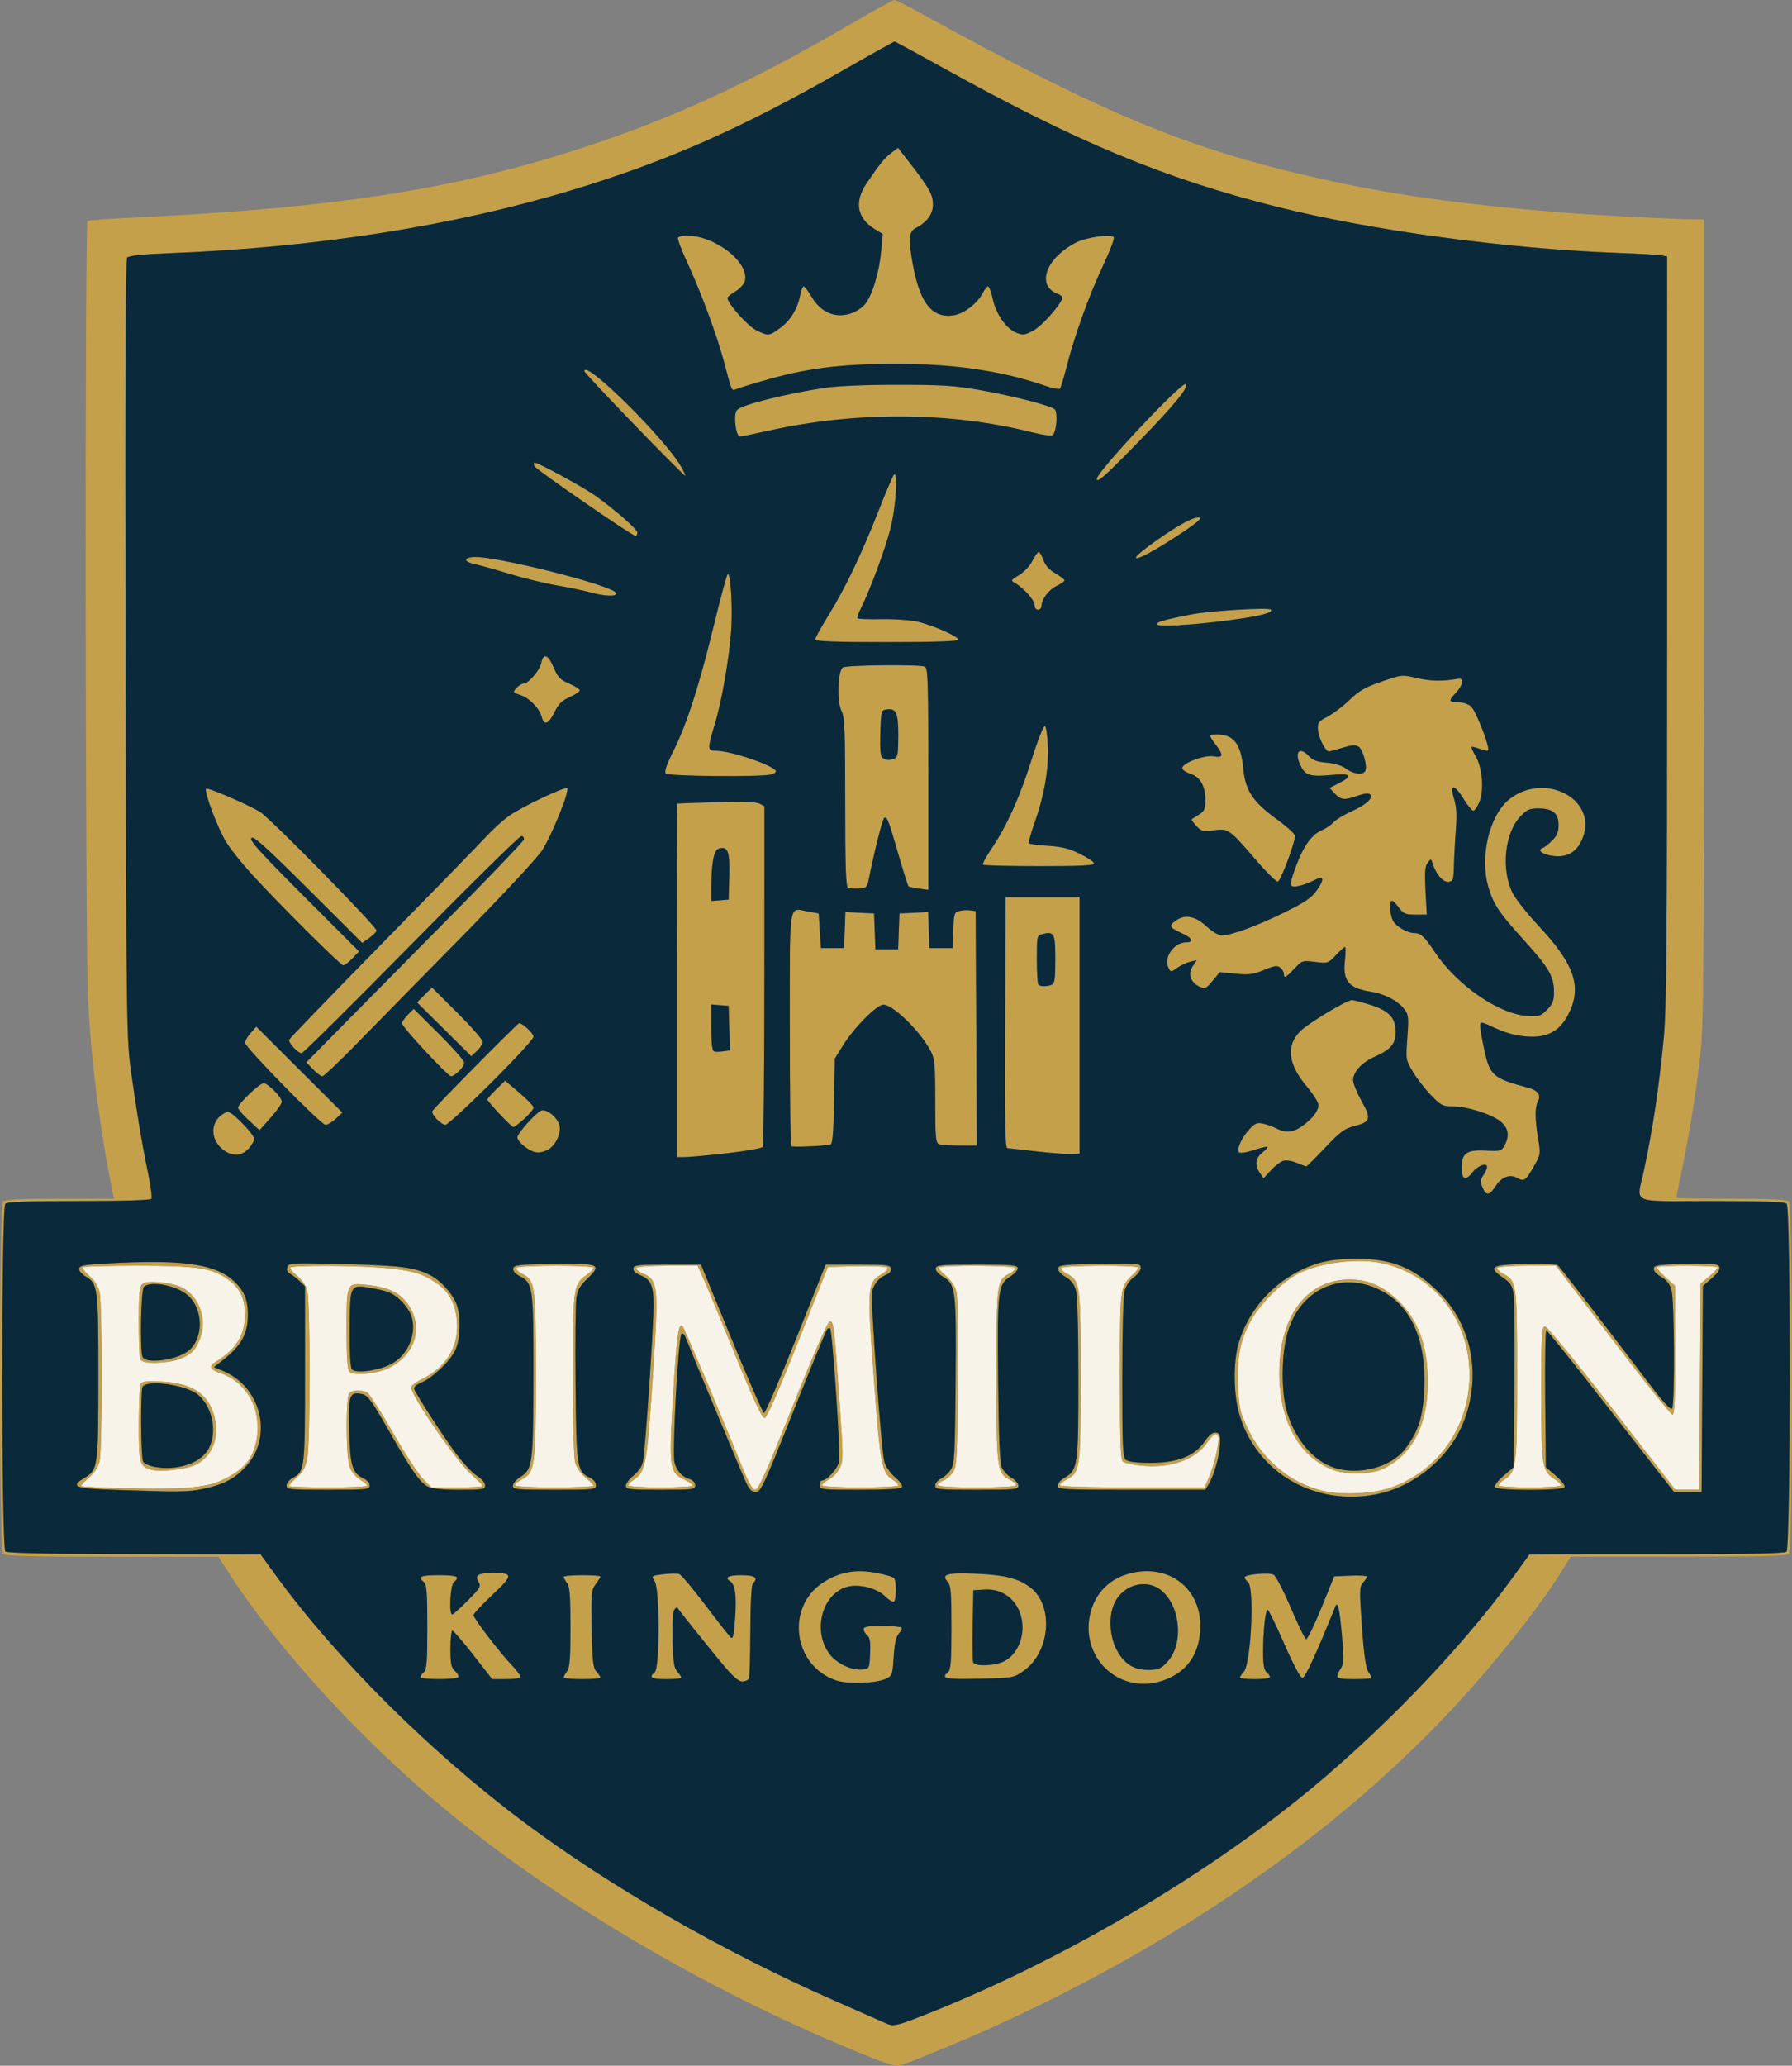
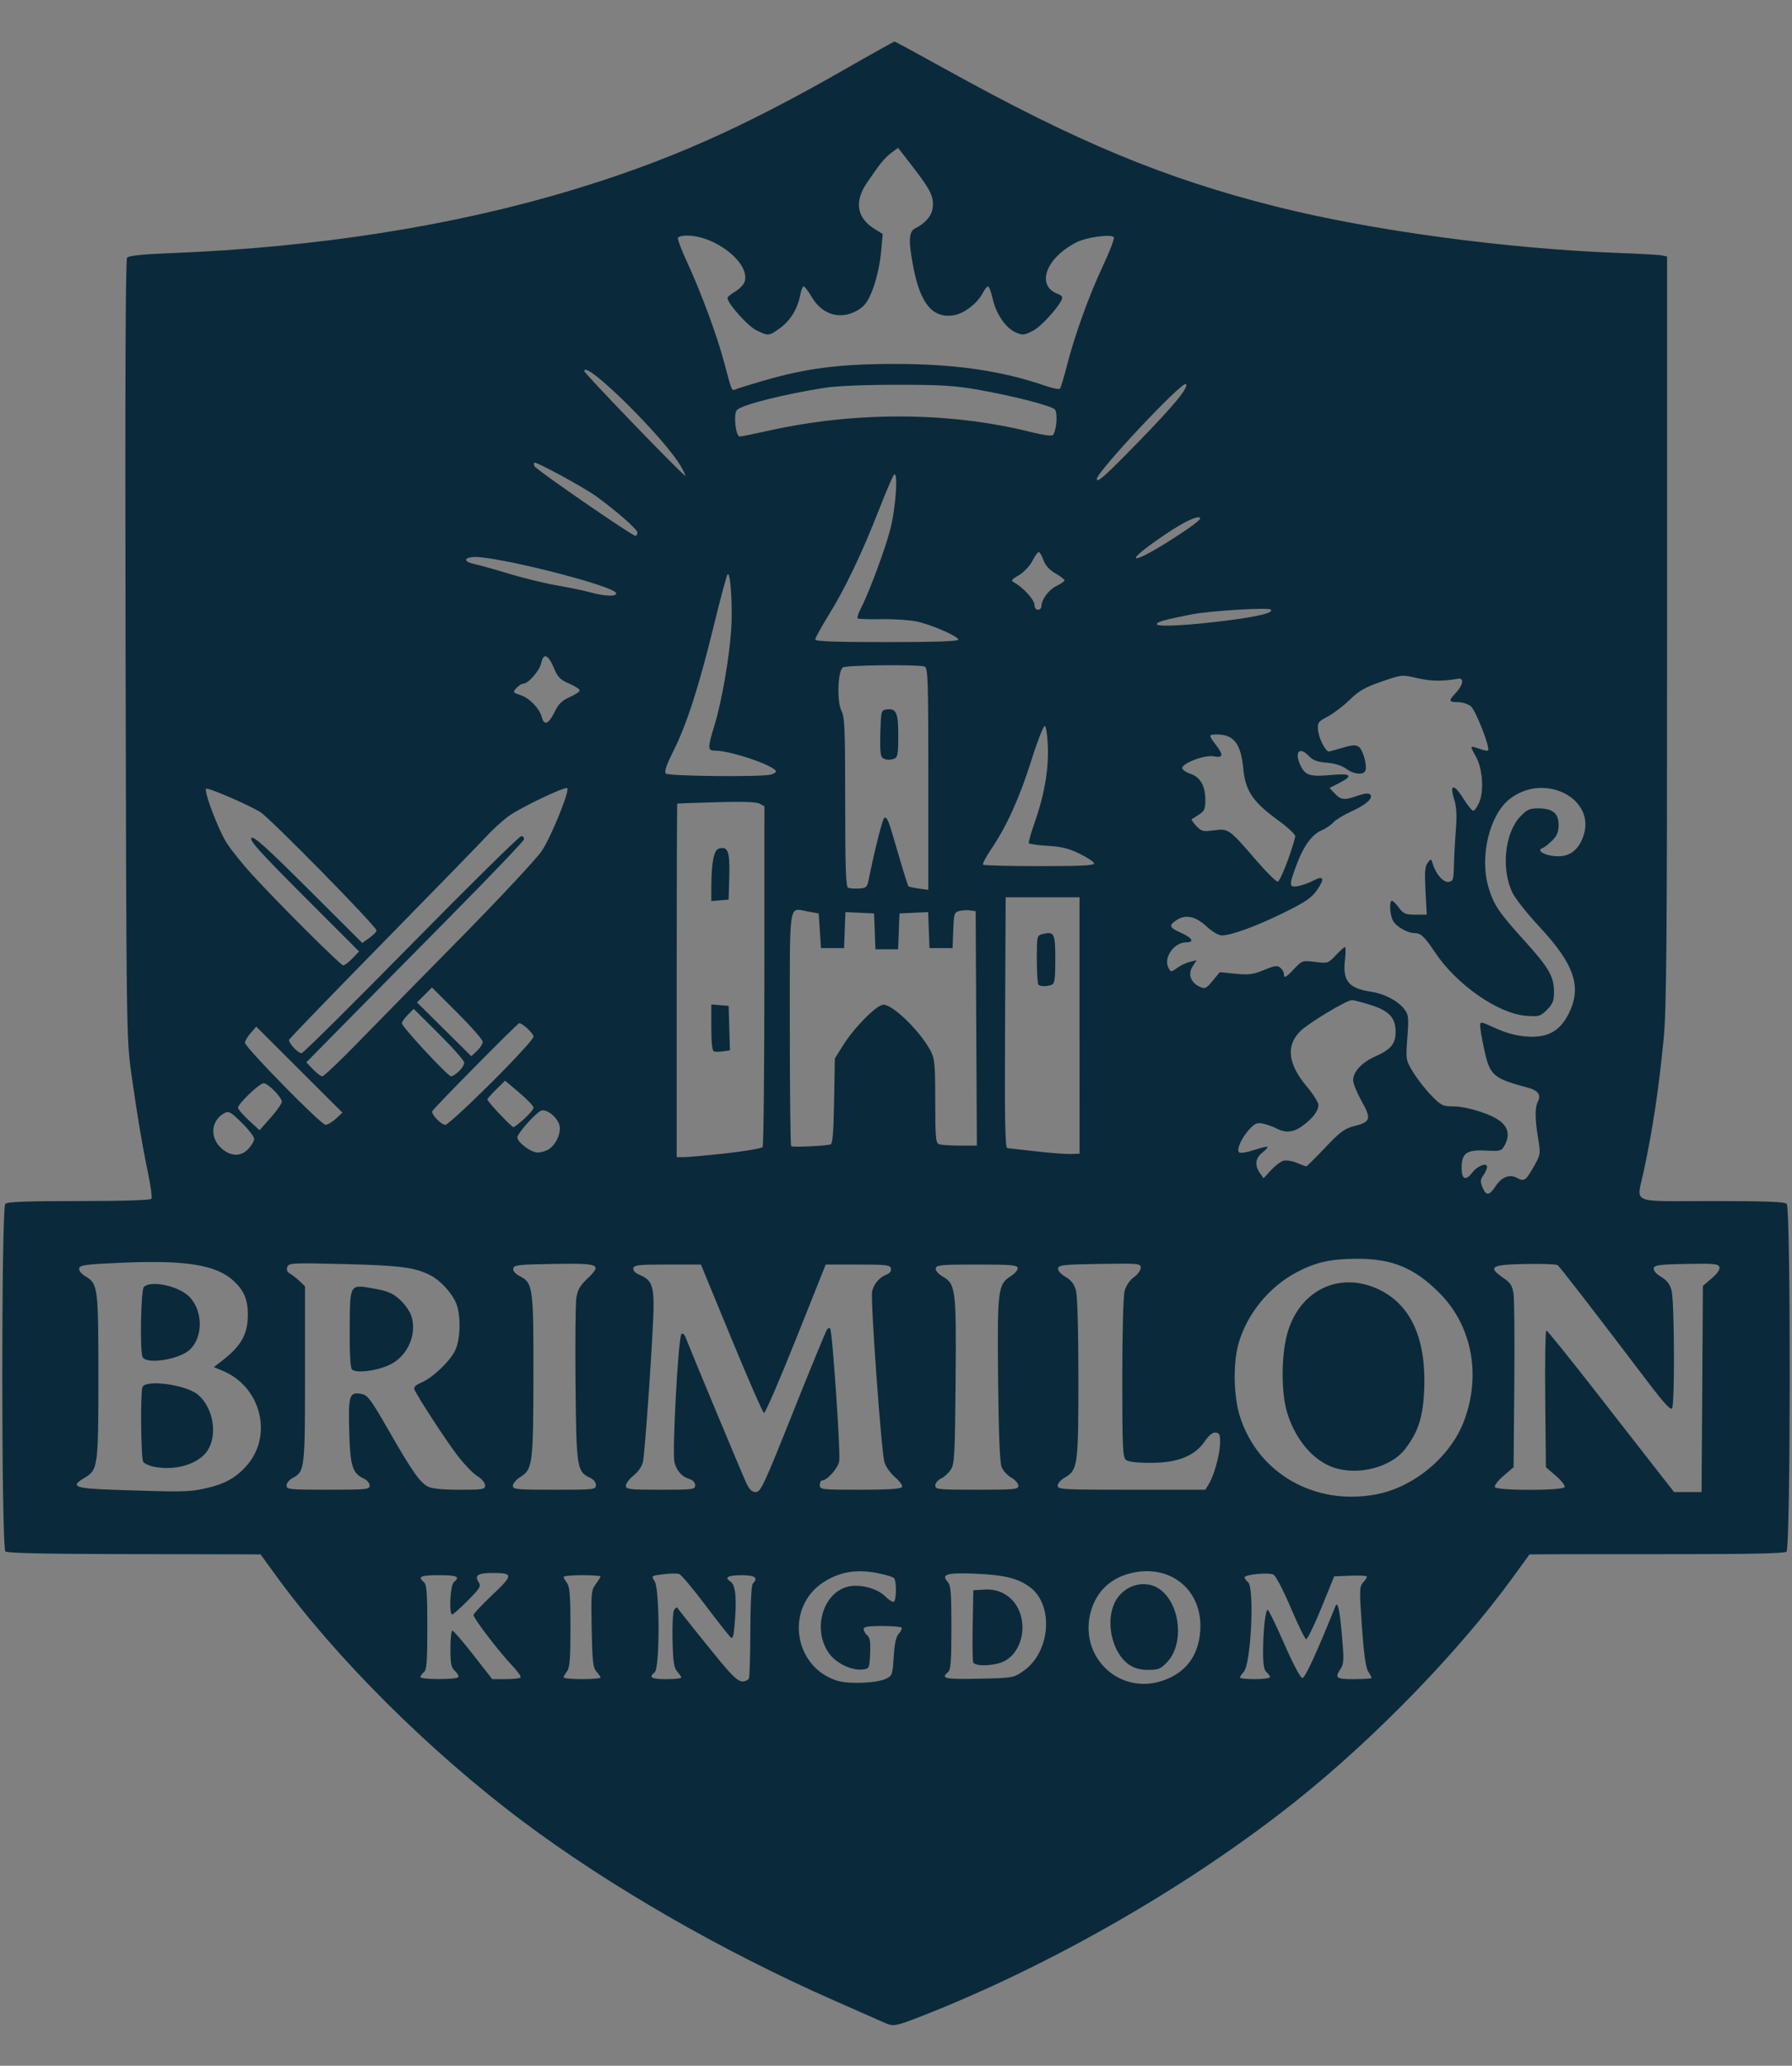
<svg xmlns="http://www.w3.org/2000/svg" width="205.371mm" height="236.642mm" viewBox="0 0 205.371 236.642" version="1.1" id="svg1" xml:space="preserve">
  <rect x="0" y="0" width="205.371" height="236.642" fill="#808080" stroke="none" />
  <defs id="defs1" />
  <g id="layer1" transform="translate(-0.747,-33.72)">
    <g id="g19" transform="translate(4.373,4.373)">
-       <path style="display:inline;fill:#f7f3e8" d="m 148.077,200.149 c -3.766,-0.859 -6.973,-3.499 -8.721,-7.178 -0.871,-1.835 -0.975,-2.294 -1.087,-4.802 -0.146,-3.272 0.193,-5.107 1.357,-7.348 0.987,-1.9 3.52,-4.487 5.369,-5.483 2.649,-1.427 7.332,-1.958 10.288,-1.169 5.101,1.363 8.717,5.544 9.388,10.858 0.827,6.544 -2.838,12.621 -8.881,14.726 -2.043,0.712 -5.542,0.892 -7.714,0.397 z m 6.695,-2.499 c 3.393,-1.541 5.193,-4.92 5.23,-9.819 0.033,-4.362 -1.105,-7.409 -3.633,-9.719 -1.657,-1.514 -3.294,-2.188 -5.319,-2.188 -4.921,0 -8.061,4.174 -8.061,10.716 0,5.552 2.353,9.733 6.261,11.127 1.477,0.527 4.231,0.468 5.521,-0.118 z m -144.546,2.172 c -2.51,-0.053 -4.564,-0.17 -4.564,-0.26 0,-0.09 0.424,-0.534 0.943,-0.986 0.619,-0.54 1.026,-1.185 1.184,-1.88 0.315,-1.378 0.315,-17.936 0,-19.315 -0.159,-0.694 -0.565,-1.34 -1.181,-1.877 -0.517,-0.45 -0.861,-0.897 -0.766,-0.992 0.095,-0.095 2.926,-0.173 6.291,-0.173 6.77,0 8.481,0.254 10.303,1.528 1.411,0.987 2.012,2.212 2.012,4.101 0,2.285 -1,3.919 -3.258,5.32 -0.943,0.585 -0.826,0.921 0.473,1.368 3.042,1.046 4.799,4.325 4.106,7.664 -0.381,1.835 -1.101,2.909 -2.578,3.846 -2.512,1.594 -4.418,1.837 -12.965,1.657 z m 8.615,-2.704 c 1.94,-0.99 2.762,-3.252 2.059,-5.67 -0.716,-2.465 -2.548,-3.645 -5.94,-3.83 -1.695,-0.092 -2.266,-0.035 -2.443,0.245 -0.127,0.201 -0.233,2.282 -0.236,4.624 -0.004,4.556 0.077,4.847 1.451,5.225 1.065,0.293 4.051,-0.055 5.109,-0.594 z m -1.983,-12.051 c 1.356,-0.484 1.93,-1.049 2.452,-2.416 0.807,-2.113 -0.051,-4.64 -1.953,-5.751 -1.092,-0.638 -4.104,-0.927 -4.679,-0.449 -0.325,0.27 -0.401,1.072 -0.401,4.248 0,2.153 0.072,4.103 0.161,4.333 0.206,0.537 2.954,0.558 4.421,0.035 z m 64.196,11.43 c -2.079,-5.16 -6.26,-15.028 -6.447,-15.215 -0.469,-0.469 -0.673,0.988 -1.082,7.749 -0.514,8.495 -0.448,8.988 1.311,9.827 0.517,0.247 0.941,0.546 0.941,0.664 0,0.119 -1.667,0.216 -3.704,0.216 -2.037,0 -3.704,-0.105 -3.704,-0.234 0,-0.129 0.295,-0.428 0.656,-0.664 1.376,-0.901 1.51,-1.688 2.256,-13.257 0.572,-8.861 0.48,-9.637 -1.224,-10.349 -0.503,-0.21 -0.844,-0.498 -0.757,-0.639 0.089,-0.144 1.66,-0.257 3.594,-0.257 h 3.435 l 0.738,1.654 c 0.406,0.91 2.038,4.836 3.627,8.726 1.982,4.852 3.014,7.071 3.286,7.067 0.273,-0.003 1.469,-2.702 3.836,-8.66 l 3.44,-8.655 3.286,-0.075 c 1.807,-0.041 3.392,0.032 3.523,0.162 0.14,0.14 -0.144,0.462 -0.69,0.784 -1.599,0.944 -1.629,1.355 -0.853,11.91 0.722,9.814 0.896,10.767 2.121,11.57 0.376,0.246 0.684,0.553 0.684,0.682 0,0.129 -1.965,0.234 -4.366,0.234 -2.657,0 -4.366,-0.101 -4.366,-0.258 0,-0.142 0.362,-0.445 0.804,-0.673 0.442,-0.229 0.996,-0.819 1.231,-1.313 0.395,-0.828 0.393,-1.395 -0.027,-7.33 -0.645,-9.13 -0.692,-9.514 -1.149,-9.422 -0.236,0.048 -1.874,3.799 -4.221,9.669 -3.006,7.515 -3.936,9.591 -4.301,9.591 -0.349,0 -0.817,-0.875 -1.877,-3.506 z m 100.027,-5.885 c -4.471,-5.762 -7.429,-9.354 -7.673,-9.316 -0.342,0.053 -0.397,1.117 -0.397,7.73 0,8.366 0.073,8.818 1.593,9.814 0.361,0.236 0.656,0.535 0.656,0.664 0,0.129 -1.607,0.234 -3.572,0.234 -1.965,0 -3.572,-0.105 -3.572,-0.234 0,-0.129 0.308,-0.436 0.684,-0.682 1.369,-0.897 1.433,-1.433 1.433,-11.921 0,-10.643 -0.026,-10.829 -1.601,-11.644 -0.439,-0.227 -0.727,-0.527 -0.641,-0.666 0.086,-0.139 1.628,-0.253 3.426,-0.253 h 3.269 l 6.525,8.533 c 3.588,4.693 6.664,8.533 6.835,8.533 0.231,0 0.311,-1.901 0.311,-7.373 v -7.373 l -1.117,-0.991 c -0.614,-0.545 -1.041,-1.067 -0.948,-1.16 0.239,-0.239 6.96,-0.211 6.96,0.029 0,0.109 -0.446,0.573 -0.992,1.031 l -0.992,0.833 -0.074,11.801 -0.074,11.801 -1.381,-0.006 -1.381,-0.007 z m -151.606,8.956 c 0,-0.094 0.418,-0.54 0.93,-0.992 0.732,-0.647 0.985,-1.125 1.191,-2.247 0.351,-1.919 0.337,-17.869 -0.017,-19.144 -0.165,-0.594 -0.635,-1.277 -1.172,-1.706 -0.493,-0.394 -0.838,-0.811 -0.766,-0.928 0.172,-0.278 7.474,-0.256 10.683,0.033 3.235,0.291 4.424,0.624 5.976,1.677 1.57,1.064 2.308,2.446 2.443,4.574 0.182,2.866 -1.252,5.164 -4.083,6.539 -0.639,0.31 -1.161,0.72 -1.161,0.911 0,0.97 5.108,8.356 6.882,9.951 0.726,0.653 1.32,1.258 1.32,1.345 0,0.087 -1.324,0.158 -2.942,0.158 h -2.942 l -0.977,-0.992 c -0.537,-0.546 -2.088,-2.932 -3.445,-5.302 -1.358,-2.37 -2.682,-4.424 -2.944,-4.564 -0.654,-0.35 -1.662,-0.319 -2.044,0.063 -0.425,0.425 -0.403,7.152 0.028,8.409 0.183,0.535 0.672,1.145 1.165,1.455 0.467,0.294 0.854,0.623 0.86,0.732 0.006,0.109 -2.014,0.198 -4.488,0.198 -2.474,0 -4.498,-0.077 -4.498,-0.17 z m 11.517,-13.529 c 2.727,-1.402 3.786,-4.166 2.534,-6.618 -0.91,-1.783 -2.328,-2.59 -5.051,-2.875 -2.411,-0.252 -2.385,-0.306 -2.385,5.048 0,3.277 0.092,4.64 0.331,4.887 0.477,0.494 3.278,0.224 4.572,-0.442 z m 14.412,13.441 c 0,-0.142 0.342,-0.435 0.761,-0.651 1.52,-0.786 1.62,-1.522 1.62,-11.937 0,-10.372 -0.063,-10.84 -1.575,-11.621 -0.453,-0.234 -0.753,-0.54 -0.667,-0.679 0.205,-0.331 8.857,-0.338 8.857,-0.007 0,0.136 -0.371,0.51 -0.824,0.833 -1.506,1.073 -1.558,1.449 -1.556,11.413 8.88e-4,5.461 0.111,9.465 0.277,10.061 0.166,0.599 0.636,1.278 1.189,1.72 0.503,0.401 0.914,0.819 0.914,0.928 4e-6,0.109 -2.024,0.198 -4.498,0.198 -2.743,0 -4.498,-0.101 -4.498,-0.258 z m 48.419,-0.013 c 0,-0.149 0.291,-0.382 0.648,-0.517 0.356,-0.135 0.862,-0.573 1.124,-0.973 0.433,-0.66 0.485,-1.606 0.56,-10.264 0.056,-6.404 -0.012,-9.862 -0.208,-10.526 -0.17,-0.575 -0.667,-1.289 -1.191,-1.706 -0.495,-0.395 -0.841,-0.813 -0.769,-0.93 0.188,-0.305 8.502,-0.265 8.692,0.041 0.086,0.139 -0.179,0.427 -0.589,0.639 -1.499,0.775 -1.521,0.938 -1.521,11.65 0,10.728 0.06,11.211 1.492,11.951 0.416,0.215 0.756,0.507 0.756,0.649 0,0.157 -1.755,0.258 -4.498,0.258 -2.895,0 -4.498,-0.097 -4.498,-0.271 z m 14.023,0.013 c 0,-0.142 0.367,-0.447 0.815,-0.679 1.505,-0.778 1.567,-1.243 1.567,-11.763 0,-10.531 -0.061,-10.984 -1.575,-11.768 -0.453,-0.234 -0.753,-0.54 -0.667,-0.679 0.192,-0.311 8.857,-0.345 8.857,-0.035 0,0.12 -0.309,0.507 -0.687,0.86 -1.43,1.336 -1.43,1.334 -1.43,11.576 0,7.567 0.071,9.565 0.35,9.797 0.193,0.16 1.176,0.368 2.185,0.461 3.332,0.31 6.127,-0.695 7.498,-2.695 0.896,-1.308 1.438,-1.209 1.217,0.222 -0.218,1.41 -0.58,2.693 -1.12,3.969 l -0.42,0.992 h -8.294 c -5.207,0 -8.294,-0.096 -8.294,-0.258 z" id="path21" />
-       <path style="display:inline;fill:#c4a04b" d="M 96.414,265.129 C 78.592,258.025 60.889,247.737 47.466,236.683 37.839,228.755 28.367,218.433 22.727,209.725 l -1.323,-2.043 -12.184,-0.003 c -9.12,-0.003 -12.264,-0.083 -12.502,-0.321 -0.46,-0.46 -0.46,-39.916 0,-40.375 0.229,-0.229 2.048,-0.318 6.515,-0.318 H 9.432 L 9.257,165.806 C 7.844,158.866 6.819,150.839 6.462,143.911 6.146,137.777 6.09,54.84 6.402,54.648 c 0.116,-0.072 2.884,-0.259 6.152,-0.417 21.86,-1.057 35.51,-3.153 49.465,-7.597 10.953,-3.488 19.981,-7.61 31.986,-14.605 2.531,-1.475 4.72,-2.681 4.865,-2.681 0.145,0 1.646,0.76 3.336,1.688 20.623,11.33 30.38,15.375 45.093,18.693 8.335,1.88 15.552,2.904 27.829,3.947 3.274,0.278 13.437,0.806 15.544,0.807 l 0.992,3.99e-4 V 100.362 c 0,39.272 -0.058,46.408 -0.402,49.543 -0.475,4.33 -1.178,8.771 -2.102,13.291 -0.369,1.803 -0.67,3.321 -0.67,3.373 0,0.053 2.834,0.096 6.297,0.096 4.545,0 6.385,0.088 6.615,0.318 0.46,0.46 0.46,39.916 0,40.375 -0.238,0.238 -3.416,0.318 -12.673,0.318 h -12.355 l -1.224,1.964 c -2.002,3.213 -5.655,7.941 -9.723,12.588 -13.611,15.545 -32.794,29.187 -55.385,39.388 -3.463,1.564 -9.388,4.003 -10.583,4.357 -0.313,0.093 -1.556,-0.253 -3.043,-0.845 z m 5.439,-4.769 c 12.67,-4.943 27.01,-12.812 38.085,-20.9 11.161,-8.15 22.508,-19.346 29.816,-29.418 l 1.909,-2.63 2.659,-0.019 c 1.462,-0.011 8.011,-0.017 14.554,-0.013 8.087,0.004 12.005,-0.085 12.237,-0.278 0.482,-0.4 0.506,-39.372 0.025,-39.854 -0.233,-0.233 -2.511,-0.318 -8.599,-0.318 -9.59,0 -8.603,0.446 -7.762,-3.51 1.031,-4.848 1.712,-9.397 2.269,-15.143 0.319,-3.287 0.385,-11.324 0.386,-46.76 l 7.8e-4,-42.791 -0.595,-0.122 c -0.327,-0.067 -2.56,-0.194 -4.961,-0.282 -12.785,-0.469 -28.327,-2.568 -39.158,-5.289 -12.903,-3.241 -22.908,-7.4 -38.179,-15.872 -3.026,-1.679 -5.567,-3.053 -5.645,-3.053 -0.079,0 -2.722,1.475 -5.875,3.277 -11.698,6.689 -20.215,10.449 -31.132,13.746 -13.596,4.105 -29.229,6.558 -45.972,7.214 -3.229,0.126 -4.782,0.287 -4.97,0.514 -0.187,0.225 -0.244,14.465 -0.181,44.873 0.09,43.594 0.104,44.628 0.65,48.513 0.672,4.788 1.234,8.13 1.947,11.577 0.294,1.42 0.461,2.7 0.371,2.844 -0.102,0.165 -3.198,0.263 -8.296,0.263 -5.973,0 -8.218,0.084 -8.451,0.318 -0.471,0.471 -0.458,39.456 0.013,39.836 0.21,0.169 4.669,0.274 12.237,0.287 6.548,0.011 13.053,0.025 14.455,0.03 l 2.549,0.009 1.679,2.315 c 6.902,9.518 17.685,20.255 28.413,28.294 9.879,7.403 22.846,14.861 35.586,20.469 2.983,1.313 5.662,2.494 5.953,2.624 0.868,0.388 1.234,0.319 3.984,-0.754 z m -9.614,-38.504 c -4.005,-1.311 -5.602,-6.266 -3.153,-9.78 0.745,-1.069 2.647,-2.205 4.319,-2.579 1.125,-0.252 1.822,-0.247 3.34,0.022 1.055,0.187 2.005,0.474 2.112,0.638 0.279,0.426 0.248,2.487 -0.04,2.665 -0.133,0.082 -0.585,-0.193 -1.005,-0.612 -0.939,-0.939 -3.009,-1.455 -4.349,-1.085 -2.855,0.788 -3.989,4.982 -2.066,7.637 0.826,1.141 2.587,1.979 3.853,1.834 0.749,-0.086 0.768,-0.125 0.843,-1.832 0.058,-1.319 -0.022,-1.827 -0.331,-2.083 -0.224,-0.186 -0.408,-0.503 -0.408,-0.703 0,-0.279 0.489,-0.364 2.073,-0.364 1.14,0 2.152,0.08 2.25,0.177 0.097,0.097 -0.032,0.407 -0.287,0.688 -0.332,0.366 -0.501,1.124 -0.596,2.665 -0.126,2.044 -0.17,2.172 -0.875,2.509 -1.105,0.528 -4.339,0.644 -5.681,0.204 z m 32.915,-0.017 c -4.179,-1.49 -5.397,-7.414 -2.184,-10.626 2.552,-2.552 7.292,-2.479 9.501,0.145 2.295,2.727 1.868,7.495 -0.851,9.496 -1.805,1.329 -4.394,1.723 -6.465,0.985 z m 4.992,-2.104 c 1.892,-2.006 1.553,-6.321 -0.642,-8.167 -1.76,-1.481 -4.533,-0.683 -5.477,1.578 -0.58,1.387 -0.461,3.782 0.254,5.139 0.844,1.6 2.029,2.357 3.692,2.357 1.159,0 1.422,-0.11 2.173,-0.905 z m -51.128,0.045 c -1.431,-1.725 -4.526,-5.585 -5.032,-6.276 -0.05,-0.069 -0.209,0.051 -0.352,0.265 -0.147,0.218 -0.227,1.741 -0.184,3.47 0.062,2.489 0.166,3.179 0.54,3.593 0.255,0.281 0.463,0.591 0.463,0.689 0,0.098 -0.774,0.178 -1.72,0.178 -1.734,0 -2.051,-0.19 -1.323,-0.794 0.59,-0.49 0.582,-9.526 -0.01,-10.429 -0.406,-0.619 -0.404,-0.621 1.005,-0.797 0.776,-0.097 1.599,-0.104 1.828,-0.016 0.229,0.088 1.576,1.697 2.994,3.576 1.417,1.879 2.724,3.539 2.905,3.688 0.255,0.212 0.366,-0.309 0.5,-2.356 0.167,-2.542 -0.01,-3.74 -0.606,-4.108 -0.67,-0.414 -0.169,-0.672 1.307,-0.672 1.581,0 1.984,0.292 1.319,0.956 -0.161,0.161 -0.275,2.304 -0.285,5.377 -0.009,2.81 -0.08,5.273 -0.157,5.473 -0.077,0.201 -0.419,0.365 -0.76,0.365 -0.454,0 -1.106,-0.585 -2.432,-2.183 z m -34.463,1.686 c 0,-0.128 0.179,-0.38 0.397,-0.562 0.326,-0.271 0.397,-1.189 0.397,-5.159 0,-3.971 -0.071,-4.889 -0.397,-5.159 -0.754,-0.625 -0.389,-0.794 1.72,-0.794 2.109,0 2.473,0.168 1.72,0.794 -0.421,0.349 -0.593,3.704 -0.19,3.704 0.114,0 0.915,-0.716 1.781,-1.591 1.449,-1.464 1.546,-1.636 1.224,-2.152 -0.472,-0.756 -0.048,-1.011 1.683,-1.011 2.324,0 2.315,0.251 -0.087,2.511 -1.189,1.119 -2.162,2.16 -2.162,2.314 0,0.377 2.977,4.266 4.414,5.766 0.636,0.663 1.073,1.289 0.973,1.389 -0.101,0.101 -0.871,0.183 -1.713,0.183 H 52.785 l -2.169,-2.778 c -1.193,-1.528 -2.27,-2.778 -2.395,-2.778 -0.124,0 -0.226,0.934 -0.226,2.076 0,1.731 0.087,2.154 0.523,2.549 0.288,0.26 0.459,0.576 0.381,0.702 -0.186,0.301 -4.344,0.298 -4.344,-0.003 z m 16.413,0.034 c 0.005,-0.109 0.183,-0.43 0.397,-0.712 0.306,-0.405 0.388,-1.47 0.388,-5.043 0,-3.573 -0.082,-4.638 -0.388,-5.043 -0.214,-0.282 -0.392,-0.603 -0.397,-0.712 -0.005,-0.109 0.944,-0.198 2.108,-0.198 1.164,0 2.117,0.064 2.117,0.143 0,0.079 -0.246,0.476 -0.548,0.884 -0.511,0.691 -0.542,1.034 -0.463,5.122 0.072,3.724 0.154,4.458 0.548,4.892 0.255,0.281 0.463,0.591 0.463,0.688 0,0.098 -0.953,0.178 -2.117,0.178 -1.164,0 -2.113,-0.089 -2.108,-0.198 z m 43.648,-0.015 c 0,-0.138 0.179,-0.399 0.397,-0.581 0.326,-0.271 0.397,-1.183 0.397,-5.105 0,-4.134 -0.061,-4.843 -0.453,-5.275 -0.767,-0.848 -0.02,-1.047 3.363,-0.896 3.188,0.142 4.734,0.529 6.076,1.522 2.789,2.062 2.373,7.46 -0.74,9.621 -1.131,0.785 -1.198,0.797 -5.093,0.881 -2.375,0.051 -3.947,-0.015 -3.947,-0.166 z m 6.883,-1.857 c 0.568,-0.297 1.157,-0.932 1.535,-1.654 1.617,-3.092 -0.486,-6.733 -3.778,-6.541 l -1.332,0.078 -0.073,3.957 c -0.04,2.176 -0.014,4.111 0.058,4.299 0.198,0.516 2.51,0.426 3.592,-0.14 z m 26.983,1.892 c 0,-0.098 0.196,-0.394 0.436,-0.659 0.833,-0.92 1.249,-9.646 0.49,-10.276 -0.218,-0.181 -0.397,-0.425 -0.397,-0.543 0,-0.339 2.806,-0.6 3.326,-0.31 0.256,0.143 1.14,1.846 1.965,3.783 0.824,1.937 1.614,3.56 1.756,3.608 0.141,0.047 0.925,-1.553 1.741,-3.557 l 1.484,-3.643 1.876,-0.078 c 1.032,-0.043 1.876,0.007 1.876,0.111 0,0.104 -0.202,0.413 -0.449,0.686 -0.413,0.456 -0.423,0.864 -0.129,5.033 0.22,3.11 0.444,4.726 0.714,5.138 0.216,0.33 0.394,0.664 0.394,0.742 0,0.078 -0.893,0.142 -1.984,0.142 -2.11,0 -2.265,-0.12 -1.557,-1.2 0.376,-0.574 0.393,-1.037 0.141,-3.862 -0.265,-2.974 -0.483,-3.93 -0.748,-3.272 -2.127,5.282 -3.471,8.202 -3.775,8.202 -0.225,0 -1.046,-1.54 -2.08,-3.903 -0.94,-2.146 -1.795,-3.903 -1.901,-3.903 -0.265,0 -0.526,2.368 -0.528,4.796 -0.002,1.473 0.105,2.107 0.395,2.348 0.728,0.604 0.411,0.794 -1.323,0.794 -0.946,0 -1.72,-0.08 -1.72,-0.178 z m 9.352,-21.1 c -3.188,-0.773 -5.87,-2.671 -7.746,-5.479 -2.788,-4.175 -3.008,-10.318 -0.526,-14.681 1.682,-2.958 5.446,-5.75 8.656,-6.422 2.266,-0.475 5.845,-0.368 7.764,0.232 2.197,0.686 3.393,1.439 5.305,3.339 4.669,4.639 5.161,12.34 1.138,17.805 -3.251,4.416 -9.16,6.525 -14.591,5.207 z m 7.956,-0.668 c 6.043,-2.105 9.708,-8.182 8.881,-14.726 -0.671,-5.314 -4.287,-9.495 -9.388,-10.858 -2.957,-0.79 -7.639,-0.258 -10.288,1.169 -1.849,0.996 -4.382,3.583 -5.369,5.483 -1.164,2.241 -1.502,4.076 -1.357,7.348 0.112,2.508 0.215,2.967 1.087,4.802 1.748,3.68 4.955,6.32 8.721,7.178 2.172,0.495 5.671,0.315 7.714,-0.397 z m -6.541,-1.984 c -3.908,-1.394 -6.261,-5.575 -6.261,-11.127 0,-6.541 3.14,-10.716 8.061,-10.716 2.025,0 3.662,0.673 5.319,2.188 2.527,2.31 3.666,5.357 3.633,9.719 -0.037,4.899 -1.837,8.277 -5.23,9.819 -1.29,0.586 -4.044,0.645 -5.521,0.118 z m 6.127,-0.813 c 1.556,-0.847 2.418,-1.865 3.414,-4.034 0.922,-2.007 1.163,-6.664 0.481,-9.323 -0.782,-3.051 -2.493,-5.373 -4.786,-6.495 -4.43,-2.167 -9.003,-0.105 -10.509,4.74 -0.767,2.469 -0.816,6.924 -0.101,9.293 0.948,3.143 3.036,5.586 5.43,6.355 1.857,0.596 4.404,0.372 6.071,-0.535 z M 9.52,200.013 c -4.577,-0.155 -5.148,-0.373 -3.51,-1.339 1.597,-0.942 1.637,-1.225 1.637,-11.636 0,-10.252 -0.05,-10.637 -1.481,-11.483 -0.477,-0.282 -0.764,-0.647 -0.713,-0.91 0.073,-0.381 0.72,-0.467 4.843,-0.646 7.458,-0.324 10.93,0.251 12.919,2.139 1.126,1.069 1.553,2.089 1.563,3.731 0.014,2.294 -0.723,3.627 -2.97,5.372 l -0.921,0.715 1.036,0.433 c 1.588,0.663 2.637,1.581 3.391,2.967 1.455,2.674 1.197,5.762 -0.658,7.87 -1.285,1.459 -2.59,2.163 -4.933,2.66 -1.774,0.376 -2.566,0.386 -10.203,0.127 z m 11.091,-0.656 c 1.779,-0.53 3.722,-1.799 4.36,-2.848 1.292,-2.124 1.204,-5.47 -0.194,-7.462 -0.883,-1.258 -1.749,-1.923 -3.113,-2.392 -1.3,-0.447 -1.416,-0.783 -0.473,-1.368 2.257,-1.401 3.258,-3.035 3.258,-5.32 0,-1.889 -0.601,-3.114 -2.012,-4.101 -1.822,-1.274 -3.533,-1.528 -10.303,-1.528 -3.365,0 -6.196,0.078 -6.291,0.173 -0.095,0.095 0.25,0.542 0.766,0.992 0.616,0.537 1.023,1.183 1.181,1.877 0.315,1.378 0.315,17.936 0,19.315 -0.159,0.695 -0.565,1.34 -1.184,1.88 -0.518,0.452 -0.943,0.896 -0.943,0.986 0,0.196 8.179,0.392 11.377,0.273 1.237,-0.046 2.844,-0.261 3.572,-0.478 z m -6.879,-1.645 c -1.375,-0.378 -1.455,-0.669 -1.451,-5.225 0.002,-2.342 0.108,-4.423 0.236,-4.624 0.177,-0.28 0.748,-0.337 2.443,-0.245 3.393,0.185 5.224,1.366 5.94,3.83 0.703,2.417 -0.119,4.68 -2.059,5.67 -1.058,0.54 -4.044,0.887 -5.109,0.594 z m 4.891,-0.841 c 2.681,-1.279 2.932,-5.654 0.446,-7.753 -1.366,-1.154 -6.014,-1.787 -6.367,-0.867 -0.251,0.654 -0.18,8.136 0.08,8.548 0.549,0.867 4.082,0.911 5.841,0.072 z m -6.186,-11.839 c -0.088,-0.23 -0.161,-2.18 -0.161,-4.333 0,-4.662 -0.009,-4.646 2.506,-4.444 2.797,0.225 4.419,1.602 4.789,4.067 0.2,1.336 -0.36,3.17 -1.201,3.931 -1.242,1.124 -5.582,1.694 -5.933,0.779 z m 3.94,-0.137 c 4.013,-1.091 3.82,-7.042 -0.265,-8.15 -1.398,-0.379 -2.86,-0.367 -3.254,0.027 -0.334,0.334 -0.469,7.183 -0.157,7.995 0.193,0.502 2.059,0.567 3.676,0.128 z m 65.483,14.247 c -0.458,-0.982 -6.248,-14.868 -6.913,-16.58 -0.146,-0.375 -0.343,-0.539 -0.478,-0.397 -0.372,0.39 -1.087,13.663 -0.794,14.726 0.277,1.004 0.856,1.628 1.771,1.906 0.349,0.106 0.595,0.393 0.595,0.693 0,0.483 -0.223,0.511 -3.969,0.511 -3.603,0 -3.969,-0.043 -3.969,-0.463 4e-6,-0.255 0.4,-0.782 0.889,-1.173 0.548,-0.437 0.958,-1.047 1.069,-1.587 0.255,-1.245 1.21,-15.27 1.214,-17.818 0.003,-2.38 -0.284,-3.026 -1.586,-3.565 -0.514,-0.213 -0.786,-0.496 -0.735,-0.764 0.071,-0.368 0.602,-0.426 3.915,-0.426 h 3.833 l 3.488,8.461 c 1.918,4.653 3.601,8.498 3.738,8.544 0.137,0.046 1.785,-3.762 3.662,-8.461 l 3.412,-8.544 h 3.694 c 3.305,0 3.703,0.049 3.783,0.462 0.056,0.289 -0.141,0.55 -0.526,0.697 -0.797,0.305 -1.428,1.045 -1.634,1.918 -0.205,0.866 1.049,18.278 1.408,19.545 0.147,0.519 0.688,1.289 1.231,1.751 0.556,0.473 0.89,0.953 0.784,1.124 -0.126,0.204 -1.65,0.3 -4.8,0.3 -4.438,0 -4.615,-0.02 -4.615,-0.529 0,-0.291 0.11,-0.529 0.244,-0.529 0.585,0 1.825,-1.382 1.979,-2.207 0.17,-0.906 -0.789,-14.967 -1.037,-15.215 -0.075,-0.075 -0.234,-0.026 -0.352,0.11 -0.118,0.136 -1.867,4.384 -3.886,9.441 -3.341,8.367 -3.726,9.194 -4.282,9.194 -0.46,0 -0.74,-0.278 -1.135,-1.124 z m 5.371,-8.731 c 2.348,-5.87 3.985,-9.621 4.221,-9.669 0.457,-0.092 0.504,0.291 1.149,9.422 0.419,5.935 0.421,6.503 0.027,7.33 -0.235,0.493 -0.789,1.084 -1.231,1.313 -0.442,0.229 -0.804,0.532 -0.804,0.673 0,0.157 1.708,0.258 4.366,0.258 2.401,0 4.366,-0.105 4.366,-0.234 0,-0.129 -0.308,-0.436 -0.684,-0.682 -1.224,-0.802 -1.399,-1.756 -2.121,-11.57 -0.776,-10.555 -0.747,-10.967 0.853,-11.91 0.546,-0.322 0.829,-0.644 0.69,-0.784 -0.13,-0.13 -1.716,-0.203 -3.523,-0.162 l -3.286,0.075 -3.44,8.655 c -2.368,5.957 -3.563,8.656 -3.836,8.66 -0.272,0.003 -1.304,-2.215 -3.286,-7.067 -1.589,-3.89 -3.221,-7.816 -3.627,-8.726 l -0.738,-1.654 h -3.435 c -1.933,0 -3.504,0.112 -3.594,0.257 -0.087,0.141 0.253,0.429 0.757,0.639 1.704,0.712 1.795,1.489 1.224,10.349 -0.746,11.569 -0.88,12.356 -2.256,13.257 -0.361,0.236 -0.656,0.535 -0.656,0.664 0,0.129 1.667,0.234 3.704,0.234 2.037,0 3.704,-0.097 3.704,-0.216 0,-0.119 -0.423,-0.417 -0.941,-0.664 -1.759,-0.839 -1.825,-1.332 -1.311,-9.827 0.409,-6.762 0.613,-8.219 1.082,-7.749 0.187,0.187 4.368,10.055 6.447,15.215 1.06,2.631 1.528,3.506 1.877,3.506 0.364,0 1.295,-2.076 4.301,-9.591 z m 99.477,7.911 c -0.84,-1.07 -4.087,-5.233 -7.215,-9.252 -3.129,-4.019 -5.783,-7.311 -5.898,-7.316 -0.115,-0.005 -0.175,3.518 -0.132,7.828 l 0.077,7.836 1.158,0.997 c 0.657,0.566 1.08,1.125 0.977,1.292 -0.251,0.406 -7.723,0.406 -7.974,0 -0.103,-0.167 0.319,-0.726 0.977,-1.292 l 1.158,-0.997 0.083,-9.358 c 0.045,-5.147 0.007,-9.871 -0.085,-10.498 -0.138,-0.941 -0.348,-1.265 -1.202,-1.852 -1.797,-1.236 -1.378,-1.497 2.53,-1.572 1.89,-0.036 3.563,0.023 3.717,0.132 0.254,0.18 4.117,5.177 10.539,13.635 1.638,2.157 2.433,3.013 2.582,2.778 0.321,-0.507 0.269,-12.337 -0.06,-13.522 -0.199,-0.717 -0.549,-1.17 -1.202,-1.555 -0.559,-0.33 -0.889,-0.712 -0.839,-0.973 0.07,-0.367 0.612,-0.44 3.723,-0.503 3.106,-0.063 3.664,-0.013 3.799,0.341 0.105,0.273 -0.191,0.717 -0.865,1.3 l -1.024,0.885 -0.074,11.804 -0.074,11.804 h -1.574 -1.574 z m 4.485,-10.121 0.074,-11.801 0.992,-0.833 c 0.546,-0.458 0.992,-0.922 0.992,-1.031 -2e-5,-0.241 -6.721,-0.269 -6.96,-0.029 -0.093,0.093 0.334,0.615 0.948,1.16 l 1.117,0.991 v 7.373 c 0,5.471 -0.08,7.373 -0.311,7.373 -0.171,0 -3.247,-3.84 -6.835,-8.533 l -6.525,-8.533 h -3.269 c -1.798,0 -3.34,0.114 -3.426,0.253 -0.086,0.139 0.203,0.439 0.641,0.666 1.575,0.815 1.601,1 1.601,11.644 0,10.488 -0.064,11.024 -1.433,11.921 -0.376,0.246 -0.684,0.553 -0.684,0.682 0,0.129 1.607,0.234 3.572,0.234 1.965,0 3.572,-0.105 3.572,-0.234 0,-0.129 -0.295,-0.428 -0.656,-0.664 -1.52,-0.996 -1.593,-1.448 -1.593,-9.814 0,-6.613 0.055,-7.677 0.397,-7.73 0.244,-0.038 3.202,3.554 7.673,9.316 l 7.276,9.378 1.381,0.007 1.381,0.006 z M 29.21,199.518 c 0,-0.266 0.308,-0.649 0.684,-0.851 1.404,-0.752 1.433,-0.986 1.433,-11.893 v -10.079 l -0.611,-0.583 c -0.336,-0.321 -0.833,-0.71 -1.106,-0.865 -0.339,-0.193 -0.436,-0.434 -0.308,-0.767 0.176,-0.459 0.539,-0.477 6.596,-0.325 6.413,0.161 8.076,0.382 9.849,1.31 1.112,0.582 2.412,2.002 2.897,3.164 0.562,1.348 0.52,4.043 -0.085,5.366 -0.573,1.254 -2.597,3.189 -3.91,3.738 -0.606,0.253 -0.884,0.519 -0.792,0.759 0.28,0.731 3.42,5.565 4.836,7.446 0.795,1.057 1.857,2.175 2.358,2.485 0.527,0.326 0.913,0.778 0.913,1.072 0,0.47 -0.218,0.508 -2.924,0.508 -1.99,0 -3.153,-0.118 -3.641,-0.371 -0.92,-0.476 -1.82,-1.769 -4.558,-6.553 -1.927,-3.366 -2.324,-3.901 -2.996,-4.036 -1.435,-0.287 -1.559,0.075 -1.452,4.217 0.104,4.038 0.361,4.867 1.693,5.474 0.356,0.162 0.647,0.514 0.647,0.782 0,0.455 -0.315,0.487 -4.762,0.487 -4.44,0 -4.763,-0.033 -4.763,-0.484 z m 9.25,0.021 c -0.006,-0.109 -0.393,-0.439 -0.86,-0.732 -0.493,-0.31 -0.982,-0.92 -1.165,-1.455 -0.431,-1.257 -0.453,-7.984 -0.028,-8.409 0.382,-0.382 1.391,-0.413 2.044,-0.063 0.261,0.14 1.586,2.194 2.944,4.564 1.358,2.37 2.908,4.756 3.445,5.302 l 0.977,0.992 h 2.942 c 1.618,0 2.942,-0.071 2.942,-0.158 0,-0.087 -0.594,-0.692 -1.32,-1.345 -1.773,-1.594 -6.882,-8.981 -6.882,-9.951 0,-0.191 0.523,-0.601 1.161,-0.911 2.831,-1.375 4.266,-3.673 4.083,-6.539 -0.135,-2.128 -0.874,-3.509 -2.443,-4.574 -1.552,-1.053 -2.741,-1.386 -5.976,-1.677 -3.209,-0.288 -10.511,-0.311 -10.683,-0.033 -0.072,0.117 0.273,0.534 0.766,0.928 0.538,0.429 1.007,1.113 1.172,1.706 0.354,1.276 0.369,17.225 0.017,19.144 -0.205,1.122 -0.459,1.6 -1.191,2.247 -0.511,0.452 -0.93,0.898 -0.93,0.992 0,0.094 2.024,0.17 4.498,0.17 2.474,0 4.493,-0.089 4.488,-0.198 z m -2.04,-13.059 c -0.238,-0.247 -0.331,-1.611 -0.331,-4.887 0,-5.353 -0.025,-5.3 2.385,-5.048 2.723,0.285 4.141,1.092 5.051,2.875 1.702,3.334 -0.871,6.951 -5.18,7.281 -1.098,0.084 -1.698,0.015 -1.926,-0.22 z m 4.648,-0.807 c 2.034,-0.983 3.137,-3.506 2.446,-5.599 -0.171,-0.517 -0.765,-1.351 -1.321,-1.853 -0.817,-0.738 -1.38,-0.98 -2.923,-1.255 -2.852,-0.51 -2.776,-0.632 -2.818,4.545 -0.023,2.805 0.068,4.463 0.256,4.696 0.398,0.494 2.858,0.192 4.361,-0.534 z m 14.082,13.866 c 0.006,-0.255 0.393,-0.703 0.86,-0.997 1.405,-0.883 1.48,-1.46 1.496,-11.579 0.017,-10.177 -0.048,-10.646 -1.568,-11.432 -0.527,-0.272 -0.8,-0.594 -0.745,-0.877 0.076,-0.397 0.608,-0.456 4.653,-0.52 5.287,-0.084 5.568,0.043 3.811,1.714 -0.816,0.777 -1.096,1.275 -1.233,2.195 -0.097,0.655 -0.139,5.119 -0.092,9.921 0.092,9.525 0.163,9.98 1.652,10.658 0.405,0.185 0.681,0.527 0.681,0.845 0,0.517 -0.16,0.535 -4.763,0.535 -4.363,0 -4.762,-0.039 -4.752,-0.463 z m 9.25,0 c -5e-6,-0.109 -0.411,-0.527 -0.914,-0.928 -0.553,-0.441 -1.023,-1.12 -1.189,-1.72 -0.166,-0.596 -0.276,-4.6 -0.277,-10.061 -0.002,-9.964 0.05,-10.341 1.556,-11.413 0.453,-0.323 0.824,-0.697 0.824,-0.833 0,-0.331 -8.652,-0.324 -8.857,0.007 -0.086,0.139 0.214,0.445 0.667,0.679 1.512,0.782 1.575,1.249 1.575,11.621 0,10.415 -0.1,11.151 -1.62,11.937 -0.419,0.216 -0.761,0.51 -0.761,0.651 0,0.157 1.755,0.258 4.498,0.258 2.474,0 4.498,-0.089 4.498,-0.198 z m 39.158,-0.024 c 0,-0.268 0.291,-0.619 0.647,-0.782 0.356,-0.162 0.862,-0.622 1.124,-1.022 0.433,-0.66 0.485,-1.596 0.559,-10.047 0.092,-10.553 0.015,-11.201 -1.432,-12.055 -0.562,-0.332 -0.892,-0.713 -0.841,-0.974 0.072,-0.376 0.652,-0.429 4.706,-0.429 3.904,0 4.633,0.062 4.687,0.397 0.035,0.218 -0.32,0.637 -0.79,0.931 -1.486,0.929 -1.562,1.554 -1.457,11.901 0.066,6.423 0.192,9.487 0.412,9.999 0.175,0.406 0.675,0.942 1.112,1.191 0.437,0.249 0.795,0.66 0.796,0.915 0.002,0.424 -0.401,0.463 -4.761,0.463 -4.448,0 -4.763,-0.032 -4.763,-0.487 z m 9.26,-0.036 c 0,-0.142 -0.34,-0.434 -0.756,-0.649 -1.432,-0.741 -1.492,-1.224 -1.492,-11.951 0,-10.712 0.021,-10.874 1.521,-11.65 0.41,-0.212 0.675,-0.5 0.589,-0.639 -0.189,-0.306 -8.503,-0.346 -8.692,-0.041 -0.072,0.117 0.274,0.535 0.769,0.93 0.524,0.418 1.021,1.131 1.191,1.706 0.196,0.664 0.264,4.122 0.208,10.526 -0.076,8.658 -0.127,9.604 -0.56,10.264 -0.262,0.4 -0.768,0.838 -1.124,0.973 -1.542,0.586 -0.554,0.788 3.85,0.788 2.743,0 4.498,-0.101 4.498,-0.258 z m 4.764,0.059 c 9.2e-4,-0.255 0.363,-0.669 0.805,-0.92 1.503,-0.855 1.575,-1.378 1.573,-11.375 -9.1e-4,-5.582 -0.11,-9.46 -0.282,-10.082 -0.199,-0.717 -0.549,-1.17 -1.202,-1.555 -0.56,-0.33 -0.889,-0.712 -0.839,-0.973 0.072,-0.373 0.693,-0.439 4.775,-0.502 4.505,-0.069 4.693,-0.052 4.693,0.445 0,0.284 -0.353,0.769 -0.784,1.076 -0.464,0.33 -0.896,0.959 -1.057,1.539 -0.162,0.584 -0.273,4.634 -0.274,10.01 -10e-4,7.887 0.051,9.073 0.414,9.375 0.275,0.229 1.237,0.345 2.848,0.345 3.076,0 5.029,-0.775 6.184,-2.455 0.503,-0.731 0.909,-1.055 1.268,-1.012 0.452,0.054 0.523,0.244 0.487,1.312 -0.045,1.336 -0.706,3.663 -1.317,4.639 l -0.373,0.595 h -8.461 c -7.882,0 -8.46,-0.032 -8.459,-0.463 z m 17.271,-0.794 c 0.54,-1.276 0.902,-2.558 1.12,-3.969 0.221,-1.431 -0.321,-1.529 -1.217,-0.222 -1.371,2 -4.165,3.005 -7.498,2.695 -1.009,-0.094 -1.992,-0.301 -2.185,-0.461 -0.279,-0.231 -0.35,-2.23 -0.35,-9.797 0,-10.242 -2.9e-4,-10.24 1.43,-11.576 0.378,-0.353 0.687,-0.74 0.687,-0.86 0,-0.31 -8.665,-0.276 -8.857,0.035 -0.086,0.139 0.214,0.445 0.667,0.679 1.515,0.783 1.575,1.236 1.575,11.768 0,10.52 -0.062,10.985 -1.567,11.763 -0.448,0.232 -0.815,0.537 -0.815,0.679 0,0.162 3.087,0.258 8.294,0.258 h 8.294 z m 31.417,-33.388 c -0.269,-0.649 -0.252,-0.879 0.1,-1.382 0.232,-0.332 0.423,-0.764 0.423,-0.959 0,-0.537 -1.098,-0.123 -1.676,0.633 -0.771,1.009 -1.235,0.815 -1.235,-0.515 0,-1.695 0.566,-2.099 2.782,-1.985 1.646,0.085 1.783,0.048 2.125,-0.57 0.608,-1.099 0.47,-1.997 -0.421,-2.747 -1,-0.841 -3.865,-1.75 -5.516,-1.75 -1.13,0 -1.346,-0.11 -2.459,-1.257 -0.671,-0.691 -1.602,-1.886 -2.068,-2.654 -0.846,-1.395 -0.848,-1.403 -0.664,-3.969 0.171,-2.393 0.144,-2.622 -0.394,-3.306 -0.724,-0.921 -2.25,-1.711 -3.745,-1.94 -2.581,-0.396 -3.284,-1.229 -3.018,-3.58 0.096,-0.852 0.102,-1.549 0.012,-1.549 -0.09,0 -0.565,0.426 -1.056,0.947 -0.875,0.928 -0.923,0.943 -2.369,0.763 -1.448,-0.181 -1.493,-0.167 -2.379,0.773 -0.982,1.041 -1.203,1.15 -1.203,0.593 0,-0.2 -0.184,-0.518 -0.41,-0.705 -0.339,-0.282 -0.661,-0.236 -1.869,0.265 -1.243,0.515 -1.727,0.579 -3.264,0.427 l -1.805,-0.178 -0.813,0.986 c -0.745,0.904 -0.87,0.961 -1.489,0.678 -1.038,-0.473 -1.379,-1.454 -0.808,-2.326 l 0.464,-0.708 -0.757,0.181 c -0.417,0.1 -1.08,0.414 -1.475,0.698 -0.713,0.514 -0.72,0.514 -0.999,-0.007 -0.607,-1.134 0.626,-2.917 2.017,-2.917 0.996,0 0.728,-0.513 -0.565,-1.086 -1.344,-0.595 -1.442,-0.825 -0.603,-1.413 1.056,-0.739 2.212,-0.525 3.482,0.646 0.663,0.611 1.412,1.058 1.773,1.058 1.089,0 3.978,-1.057 7.117,-2.604 2.511,-1.237 3.174,-1.692 3.818,-2.618 0.909,-1.307 0.746,-1.686 -0.451,-1.051 -0.467,0.248 -1.236,0.525 -1.709,0.617 -1.077,0.208 -1.097,-0.051 -0.191,-2.458 0.813,-2.159 1.771,-3.468 2.877,-3.93 0.457,-0.191 1.057,-0.598 1.334,-0.904 0.277,-0.306 1.191,-0.865 2.031,-1.242 1.723,-0.773 2.588,-1.551 2.179,-1.96 -0.175,-0.175 -0.646,-0.128 -1.403,0.139 -1.545,0.545 -1.938,0.509 -2.642,-0.24 l -0.603,-0.642 1.086,-0.554 c 1.668,-0.851 1.394,-1.146 -0.866,-0.935 -2.357,0.221 -2.96,0.058 -3.475,-0.937 -0.844,-1.632 -0.248,-2.438 0.899,-1.216 0.443,0.471 0.956,0.66 2.039,0.75 0.918,0.076 1.73,0.329 2.222,0.693 0.877,0.648 1.993,0.754 2.203,0.208 0.221,-0.576 -0.275,-2.367 -0.752,-2.716 -0.341,-0.249 -0.726,-0.231 -1.8,0.085 -0.752,0.221 -1.473,0.42 -1.603,0.442 -0.387,0.066 -1.196,-1.5 -1.277,-2.471 -0.069,-0.83 0.023,-0.956 1.116,-1.53 0.655,-0.344 1.786,-1.205 2.514,-1.913 1.073,-1.044 1.764,-1.439 3.657,-2.091 2.333,-0.803 2.334,-0.803 4.101,-0.394 1.559,0.362 2.903,0.38 4.678,0.065 0.718,-0.128 0.567,0.737 -0.287,1.64 -0.846,0.894 -0.809,1.044 0.257,1.044 0.493,0 1.158,0.211 1.477,0.47 0.562,0.455 2.25,4.784 1.974,5.061 -0.074,0.074 -0.508,-0.007 -0.966,-0.18 -0.458,-0.173 -0.875,-0.272 -0.927,-0.22 -0.052,0.052 0.163,0.53 0.477,1.062 0.769,1.303 0.978,3.917 0.421,5.251 -0.228,0.545 -0.541,0.992 -0.695,0.992 -0.154,0 -0.647,-0.595 -1.095,-1.323 -1.086,-1.765 -1.659,-1.799 -1.119,-0.066 0.293,0.94 0.346,1.856 0.21,3.638 -0.1,1.31 -0.198,3.155 -0.219,4.101 -0.034,1.542 -0.096,1.728 -0.605,1.801 -0.604,0.086 -1.444,-0.863 -1.813,-2.049 -0.195,-0.628 -0.211,-0.631 -0.59,-0.132 -0.309,0.406 -0.36,1.077 -0.246,3.224 l 0.144,2.712 h -1.3 c -1.138,0 -1.373,-0.099 -1.887,-0.794 -0.323,-0.437 -0.684,-0.794 -0.802,-0.794 -0.318,0 -0.261,1.462 0.086,2.224 0.315,0.691 1.666,1.48 2.532,1.48 0.688,0 1.112,0.403 2.308,2.194 2.486,3.722 7.269,7.048 10.468,7.28 1.463,0.106 1.62,0.06 2.371,-0.691 0.667,-0.667 0.804,-1.016 0.804,-2.042 0,-1.776 -0.572,-2.763 -3.431,-5.921 -2.904,-3.207 -3.495,-4.089 -4.084,-6.094 -1.026,-3.494 0.121,-8.267 2.422,-10.077 2.388,-1.878 6.071,-1.659 7.738,0.46 0.977,1.241 1.199,2.542 0.671,3.924 -0.61,1.597 -1.694,2.308 -3.273,2.147 -1.252,-0.128 -2.057,-0.666 -1.369,-0.914 0.217,-0.078 0.723,-0.471 1.124,-0.873 0.555,-0.555 0.73,-0.985 0.73,-1.794 0,-1.329 -0.693,-1.887 -2.343,-1.887 -0.994,0 -1.298,0.139 -2.055,0.942 -1.78,1.887 -2.204,6.008 -0.897,8.709 0.33,0.683 1.71,2.428 3.066,3.878 4.039,4.32 4.92,6.908 3.394,9.971 -1.009,2.026 -2.441,2.807 -4.819,2.633 -1.197,-0.088 -2.348,-0.393 -3.556,-0.944 -1.764,-0.804 -1.786,-0.807 -1.78,-0.235 0.003,0.318 0.227,1.584 0.498,2.813 0.624,2.835 1.017,3.17 4.959,4.224 1.191,0.319 1.564,0.841 1.151,1.613 -0.345,0.644 -0.333,1.987 0.035,4.22 0.296,1.794 0.291,1.824 -0.549,3.292 -0.892,1.559 -1.047,1.656 -1.909,1.194 -0.815,-0.436 -1.746,-0.068 -2.406,0.951 -0.728,1.124 -1.094,1.159 -1.514,0.146 z m -25.51,-1.642 c -0.62,-0.885 -0.523,-1.698 0.276,-2.327 0.386,-0.304 0.652,-0.602 0.591,-0.663 -0.061,-0.061 -0.764,0.106 -1.562,0.371 -0.798,0.265 -1.557,0.383 -1.687,0.262 -0.332,-0.309 0.29,-1.697 1.194,-2.664 0.635,-0.68 0.878,-0.777 1.568,-0.625 0.449,0.099 1.136,0.346 1.527,0.55 1.047,0.546 1.949,0.456 2.973,-0.295 1.176,-0.864 1.824,-1.707 1.831,-2.385 0.003,-0.297 -0.588,-1.243 -1.313,-2.1 -2.191,-2.591 -2.441,-4.715 -0.751,-6.38 0.928,-0.914 5.307,-3.547 5.899,-3.547 0.191,0 1.112,0.236 2.045,0.524 2.159,0.667 2.93,1.45 2.964,3.014 0.031,1.44 -0.514,2.114 -2.375,2.94 -1.508,0.669 -2.494,1.74 -2.494,2.709 0,0.357 0.436,1.428 0.969,2.381 1.147,2.051 1.048,2.386 -0.845,2.867 -1.113,0.283 -1.609,0.65 -3.337,2.474 -1.116,1.178 -2.085,2.142 -2.154,2.142 -0.068,0 -0.564,-0.184 -1.102,-0.409 -1.213,-0.507 -1.884,-0.311 -2.96,0.864 l -0.831,0.907 z M 73.924,141.662 c 0,-11.132 0.03,-20.251 0.066,-20.264 0.036,-0.013 2.049,-0.083 4.473,-0.155 2.988,-0.089 4.585,-0.036 4.961,0.165 l 0.554,0.297 -0.004,19.371 c -0.002,10.654 -0.092,19.501 -0.198,19.66 -0.181,0.268 -7.123,1.167 -9.011,1.167 h -0.841 z m 6.028,5.459 -0.075,-2.548 -0.992,-0.082 -0.992,-0.082 v 2.64 c 0,2.823 0.052,2.927 1.374,2.733 l 0.761,-0.112 z m -3.85e-4,-17.391 c 0.08,-2.863 -0.164,-3.498 -1.217,-3.164 -0.558,0.177 -0.836,1.656 -0.84,4.463 l -0.002,1.537 0.992,-0.082 0.992,-0.082 z m -58.122,31.231 c -1.451,-1.221 -1.319,-3.253 0.267,-4.102 0.496,-0.265 0.725,-0.138 1.984,1.106 0.783,0.773 1.424,1.601 1.424,1.84 0,0.238 -0.292,0.748 -0.649,1.134 -0.843,0.909 -1.962,0.918 -3.026,0.023 z m 93.236,0.272 c -1.601,-0.186 -3.06,-0.35 -3.243,-0.364 -0.264,-0.02 -0.319,-2.994 -0.265,-14.378 l 0.068,-14.354 h 4.233 4.233 v 14.684 14.684 l -1.058,0.033 c -0.582,0.018 -2.368,-0.12 -3.969,-0.306 z m 1.83,-19.07 c 0.345,-0.132 0.419,-0.648 0.419,-2.919 0,-2.987 -0.123,-3.232 -1.456,-2.897 -0.651,0.163 -0.661,0.205 -0.661,2.895 0,1.501 0.079,2.808 0.176,2.905 0.22,0.22 0.969,0.228 1.522,0.016 z m -60.415,18.526 c -0.448,-0.377 -0.814,-0.856 -0.814,-1.064 0,-0.422 1.962,-2.647 2.667,-3.025 0.324,-0.173 0.652,-0.084 1.161,0.317 1.015,0.798 1.274,1.649 0.828,2.716 -0.743,1.778 -2.433,2.242 -3.842,1.057 z m 30.561,-0.043 c -0.085,-0.085 -0.154,-6.151 -0.154,-13.48 0,-14.947 -0.175,-13.807 2.051,-13.402 l 1.256,0.228 0.132,1.983 0.132,1.983 h 1.323 1.323 l 0.077,-2.063 0.077,-2.063 1.642,0.079 1.642,0.079 0.077,2.051 0.077,2.051 h 1.301 1.301 l 0.077,-2.051 0.077,-2.051 1.642,-0.079 1.642,-0.079 0.077,2.063 0.077,2.063 h 1.323 1.323 l 0.077,-2.048 c 0.072,-1.901 0.122,-2.059 0.701,-2.205 0.343,-0.086 0.903,-0.117 1.246,-0.068 l 0.622,0.088 0.069,13.428 0.069,13.428 h -1.965 c -1.081,0 -2.153,-0.072 -2.384,-0.161 -0.36,-0.138 -0.419,-0.823 -0.419,-4.905 0,-4.141 -0.064,-4.87 -0.503,-5.726 -1.14,-2.226 -4.314,-5.347 -5.437,-5.347 -0.762,0 -3.361,2.619 -4.643,4.681 l -0.926,1.488 -0.083,4.868 c -0.059,3.465 -0.173,4.895 -0.397,4.964 -0.611,0.187 -4.373,0.358 -4.526,0.205 z m -62.157,-2.966 c -0.678,-0.625 -1.233,-1.275 -1.233,-1.443 0,-0.45 2.463,-2.801 2.934,-2.801 0.511,0 2.096,1.619 2.085,2.129 -0.005,0.211 -0.581,1.029 -1.281,1.818 l -1.272,1.434 z m 28.741,-0.72 c -0.77,-0.827 -1.399,-1.577 -1.399,-1.666 0,-0.089 0.458,-0.609 1.017,-1.155 l 1.017,-0.993 1.629,1.378 c 0.896,0.758 1.629,1.524 1.629,1.702 0,0.331 -1.965,2.238 -2.306,2.238 -0.103,0 -0.817,-0.677 -1.587,-1.503 z m -24.778,-3.285 c -2.421,-2.488 -4.402,-4.684 -4.402,-4.88 0,-0.196 0.292,-0.69 0.649,-1.099 l 0.649,-0.742 4.936,4.924 4.936,4.924 -0.753,0.698 c -0.414,0.384 -0.946,0.698 -1.183,0.698 -0.236,0 -2.41,-2.036 -4.831,-4.524 z m 17.576,3.881 c -0.332,-0.353 -0.561,-0.767 -0.509,-0.918 0.099,-0.29 9.772,-10.081 9.959,-10.081 0.395,0 1.645,1.177 1.645,1.549 0,0.558 -9.532,10.093 -10.09,10.093 -0.22,0 -0.672,-0.289 -1.004,-0.643 z m -14.179,-5.714 -0.767,-0.8 3.575,-3.631 c 1.966,-1.997 7.558,-7.655 12.425,-12.572 4.867,-4.917 8.888,-9.114 8.935,-9.327 0.047,-0.212 -0.089,-0.386 -0.303,-0.386 -0.214,0 -5.895,5.596 -12.626,12.435 -6.73,6.839 -12.377,12.435 -12.549,12.435 -0.422,0 -1.543,-1.219 -1.425,-1.549 0.052,-0.145 4.865,-5.125 10.695,-11.065 5.83,-5.94 11.18,-11.432 11.888,-12.203 0.708,-0.771 1.843,-1.81 2.522,-2.308 1.377,-1.011 6.527,-3.47 6.766,-3.231 0.298,0.298 -1.842,5.568 -2.911,7.168 -0.595,0.892 -4.776,5.372 -9.29,9.957 -4.514,4.585 -9.864,10.033 -11.89,12.106 -2.025,2.074 -3.817,3.77 -3.981,3.77 -0.164,0 -0.644,-0.36 -1.066,-0.8 z M 45.114,149.764 c -1.471,-1.583 -2.675,-3.017 -2.675,-3.187 0,-0.17 0.304,-0.612 0.675,-0.983 l 0.675,-0.675 2.89,2.87 c 1.589,1.578 2.893,3.058 2.897,3.287 0.008,0.46 -1.053,1.567 -1.502,1.567 -0.156,0 -1.488,-1.295 -2.96,-2.879 z m 2.164,-2.505 -3.111,-3.082 0.856,-0.856 0.856,-0.856 2.91,2.901 c 1.601,1.596 2.91,3.091 2.91,3.323 0,0.232 -0.295,0.698 -0.655,1.037 l -0.655,0.615 z M 31.293,135.767 c -5.431,-5.464 -7.793,-8.069 -8.945,-9.866 -0.95,-1.482 -2.634,-5.92 -2.354,-6.201 0.174,-0.174 4.603,1.725 6.172,2.645 1.081,0.634 13.361,13.134 13.361,13.6 0,0.141 -0.368,0.519 -0.818,0.839 l -0.818,0.582 -6.194,-6.173 c -4.878,-4.862 -6.263,-6.105 -6.517,-5.85 -0.254,0.254 1.023,1.67 6.01,6.66 l 6.333,6.337 -0.768,0.801 c -0.422,0.441 -0.894,0.797 -1.049,0.793 -0.155,-0.005 -2.142,-1.88 -4.415,-4.167 z m 62.276,-4.725 c -0.256,-0.108 -0.331,-2.32 -0.331,-9.788 0,-8.332 -0.058,-9.76 -0.424,-10.468 -0.549,-1.062 -0.432,-4.607 0.165,-4.984 0.428,-0.271 8.689,-0.354 9.365,-0.095 0.374,0.143 0.419,1.525 0.419,12.867 v 12.707 l -1.08,-0.145 c -0.594,-0.08 -1.133,-0.198 -1.198,-0.263 -0.065,-0.065 -0.598,-1.764 -1.184,-3.776 -1.138,-3.905 -1.207,-4.088 -1.56,-4.088 -0.192,0 -1.109,3.597 -1.82,7.144 -0.167,0.83 -0.281,0.931 -1.103,0.978 -0.505,0.028 -1.066,-0.011 -1.248,-0.088 z m 5.336,-14.808 c 0.34,-0.13 0.419,-0.621 0.419,-2.613 0,-2.653 -0.233,-3.163 -1.375,-3.001 -0.584,0.083 -0.613,0.198 -0.686,2.71 -0.086,2.972 0.19,3.461 1.642,2.904 z m 41.539,11.777 c -3.287,-3.8 -3.247,-3.772 -5.071,-3.532 -1.122,0.148 -1.326,0.092 -1.898,-0.519 -0.352,-0.376 -0.59,-0.721 -0.529,-0.766 0.061,-0.045 0.439,-0.286 0.839,-0.536 0.62,-0.388 0.728,-0.633 0.728,-1.653 0,-1.633 -0.575,-2.646 -1.715,-3.022 -0.512,-0.169 -0.931,-0.462 -0.931,-0.651 0,-0.573 2.585,-1.538 3.608,-1.346 1.091,0.205 1.148,-0.13 0.229,-1.336 -0.837,-1.097 -0.829,-1.167 0.12,-1.167 1.961,0 2.767,1.05 3.044,3.963 0.236,2.49 1.099,3.766 3.945,5.837 1.092,0.795 1.992,1.624 1.998,1.842 0.019,0.657 -1.676,5.11 -1.985,5.212 -0.158,0.052 -1.229,-0.995 -2.381,-2.327 z m -31.407,0.39 c -0.09,-0.09 0.324,-0.884 0.922,-1.764 1.777,-2.616 3.262,-5.894 4.612,-10.179 0.7,-2.221 1.395,-3.997 1.545,-3.947 0.152,0.05 0.307,1.122 0.35,2.417 0.088,2.664 -0.426,5.57 -1.544,8.732 -0.41,1.158 -0.696,2.184 -0.636,2.281 0.059,0.096 1.034,0.23 2.164,0.297 1.565,0.093 2.433,0.307 3.633,0.894 2.752,1.348 2.479,1.434 -4.554,1.434 -3.48,0 -6.402,-0.074 -6.492,-0.164 z M 72.686,117.961 c -0.204,-0.204 0.043,-0.944 0.871,-2.6 1.529,-3.059 2.921,-7.378 4.613,-14.313 0.763,-3.129 1.478,-5.79 1.588,-5.915 0.333,-0.375 0.598,3.727 0.413,6.369 -0.233,3.309 -1.082,8.184 -1.887,10.829 -0.843,2.769 -0.837,3.003 0.072,3.008 1.834,0.01 6.945,1.768 6.945,2.389 0,0.405 -1.383,0.51 -6.76,0.513 -3.638,0.002 -5.669,-0.095 -5.855,-0.282 z m -14.211,-6.441 c -0.25,-0.996 -1.406,-2.203 -2.436,-2.542 -0.898,-0.296 -0.917,-0.328 -0.48,-0.811 0.25,-0.277 0.606,-0.503 0.791,-0.503 0.57,0 1.883,-1.512 2.053,-2.365 0.238,-1.188 0.788,-0.99 1.423,0.513 0.474,1.122 0.743,1.401 1.772,1.843 0.667,0.286 1.214,0.638 1.214,0.782 0,0.144 -0.518,0.491 -1.151,0.771 -0.897,0.397 -1.282,0.779 -1.743,1.732 -0.652,1.348 -1.195,1.567 -1.442,0.582 z m 31.324,-8.923 c 0,-0.167 0.713,-1.457 1.584,-2.866 1.889,-3.056 3.768,-6.997 5.744,-12.044 0.798,-2.037 1.559,-3.817 1.691,-3.956 0.51,-0.532 0.233,3.704 -0.406,6.204 -0.6,2.352 -2.458,7.333 -3.451,9.253 -0.242,0.468 -0.376,0.914 -0.298,0.992 0.078,0.078 1.307,0.121 2.731,0.095 1.424,-0.026 3.235,0.092 4.025,0.262 1.734,0.373 4.782,1.703 4.782,2.086 0,0.185 -2.691,0.276 -8.202,0.276 -5.988,0 -8.202,-0.082 -8.202,-0.303 z m 39.158,-1.747 c 0,-0.267 0.815,-0.497 3.943,-1.118 2.078,-0.412 8.838,-0.825 9.107,-0.557 0.352,0.352 -1.23,0.759 -4.716,1.215 -4.527,0.592 -8.334,0.802 -8.334,0.459 z m -14.023,-2.209 c 0,-0.551 -1.251,-1.949 -2.255,-2.52 -0.489,-0.278 -0.458,-0.335 0.481,-0.893 0.561,-0.333 1.234,-1.047 1.527,-1.621 0.288,-0.564 0.616,-1.025 0.729,-1.025 0.113,0 0.357,0.418 0.542,0.929 0.224,0.618 0.683,1.127 1.374,1.521 0.571,0.326 1.039,0.684 1.04,0.796 0.001,0.111 -0.397,0.393 -0.885,0.626 -0.904,0.431 -1.759,1.56 -1.759,2.321 0,0.232 -0.179,0.422 -0.397,0.422 -0.227,0 -0.397,-0.238 -0.397,-0.556 z m -50.932,-1.443 c -0.728,-0.2 -2.431,-0.554 -3.786,-0.785 -1.355,-0.232 -3.814,-0.83 -5.465,-1.331 -1.651,-0.5 -3.436,-1 -3.966,-1.11 -1.221,-0.254 -1.336,-0.702 -0.206,-0.811 2.281,-0.22 16.114,3.258 16.403,4.124 0.143,0.43 -1.25,0.389 -2.979,-0.087 z m 62.574,-4.063 c 0,-0.327 4.771,-3.648 5.947,-4.139 2.396,-1.001 1.772,-0.211 -1.52,1.925 -2.788,1.809 -4.427,2.629 -4.427,2.213 z M 66.155,88.812 c -8.408,-5.761 -8.886,-6.121 -8.545,-6.462 0.166,-0.166 5.677,2.825 7.089,3.848 3.5,2.536 5.479,4.532 4.492,4.532 -0.13,0 -1.496,-0.863 -3.036,-1.918 z m 55.923,-4.606 c 0,-0.814 9.818,-11.262 10.213,-10.868 0.357,0.357 -1.391,2.476 -5.554,6.738 -3.82,3.909 -4.658,4.653 -4.658,4.13 z M 71.113,80.081 c -5.3,-5.4 -7.773,-8.015 -7.773,-8.221 0,-1.427 9.304,7.772 11.109,10.984 0.311,0.554 0.521,1.008 0.465,1.008 -0.056,0 -1.766,-1.697 -3.802,-3.77 z m 9.554,-2.079 c -0.231,-1.683 -0.053,-1.875 2.385,-2.569 5.439,-1.549 9.139,-2.009 16.14,-2.008 5.116,8.9e-4 6.616,0.095 9.414,0.59 3.817,0.676 8.111,1.775 8.636,2.211 0.378,0.314 0.228,2.495 -0.203,2.962 -0.123,0.133 -1.164,-0.007 -2.416,-0.323 -9.326,-2.356 -20.209,-2.415 -30.245,-0.165 -1.6,0.359 -3.047,0.652 -3.216,0.652 -0.169,0 -0.391,-0.607 -0.493,-1.351 z m -0.507,-4.244 c -0.065,-0.197 -0.427,-1.516 -0.802,-2.931 -0.817,-3.075 -2.67,-8.076 -4.269,-11.521 -0.638,-1.375 -1.094,-2.605 -1.014,-2.735 0.08,-0.13 0.537,-0.236 1.014,-0.236 3.239,0 7.186,3.082 6.656,5.196 -0.09,0.359 -0.577,0.897 -1.081,1.194 -0.505,0.298 -0.917,0.634 -0.917,0.747 0,0.624 2.324,3.236 3.301,3.708 1.41,0.683 1.444,0.68 2.738,-0.258 1.176,-0.852 2.01,-2.223 2.303,-3.786 0.101,-0.539 0.278,-0.98 0.394,-0.98 0.115,0 0.531,0.548 0.923,1.217 0.989,1.688 2.589,2.418 4.269,1.947 0.683,-0.191 1.436,-0.646 1.815,-1.096 0.837,-0.995 1.649,-3.646 1.873,-6.116 l 0.177,-1.954 -0.931,-0.576 c -2.024,-1.251 -2.348,-3.11 -0.914,-5.236 1.49,-2.208 2.077,-2.928 2.853,-3.501 l 0.751,-0.556 1.271,1.635 c 2.305,2.966 2.723,3.712 2.725,4.86 10e-4,1.117 -0.688,2.038 -2.049,2.738 -0.727,0.374 -0.776,1.414 -0.206,4.39 0.817,4.268 2.242,5.959 4.676,5.548 1.176,-0.199 2.676,-1.359 3.289,-2.546 0.215,-0.415 0.487,-0.754 0.606,-0.754 0.119,0 0.36,0.646 0.537,1.436 0.392,1.751 1.522,3.379 2.678,3.858 0.778,0.322 0.968,0.299 1.987,-0.241 1.019,-0.541 3.3,-3.147 3.3,-3.771 0,-0.132 -0.208,-0.314 -0.463,-0.404 -0.865,-0.307 -1.389,-0.957 -1.389,-1.725 0,-1.529 1.282,-3.078 3.472,-4.196 1.174,-0.599 4.042,-0.985 4.293,-0.578 0.091,0.147 -0.472,1.621 -1.25,3.275 -1.599,3.398 -3.241,7.948 -4.14,11.474 -0.334,1.31 -0.685,2.472 -0.78,2.583 -0.095,0.111 -0.88,-0.044 -1.744,-0.344 -2.049,-0.711 -5.101,-1.416 -8.715,-2.013 -4.449,-0.735 -13.143,-0.666 -17.702,0.14 -2.952,0.522 -7.488,1.676 -8.953,2.278 -0.29,0.119 -0.505,0.057 -0.58,-0.169 z" id="path20" />
      <path style="display:inline;fill:#0a2a3b" d="m 97.869,261.114 c -0.291,-0.13 -2.97,-1.311 -5.953,-2.624 C 79.175,252.881 66.209,245.423 56.329,238.02 45.601,229.982 34.819,219.244 27.916,209.726 l -1.679,-2.315 -2.549,-0.009 c -1.402,-0.005 -7.907,-0.019 -14.455,-0.03 -7.567,-0.013 -12.027,-0.118 -12.237,-0.287 -0.472,-0.38 -0.485,-39.365 -0.013,-39.836 0.233,-0.233 2.478,-0.318 8.451,-0.318 5.097,0 8.194,-0.098 8.296,-0.263 0.089,-0.144 -0.078,-1.424 -0.371,-2.844 -0.713,-3.447 -1.275,-6.79 -1.947,-11.577 -0.545,-3.884 -0.559,-4.918 -0.65,-48.513 -0.063,-30.409 -0.006,-44.648 0.181,-44.873 0.188,-0.227 1.742,-0.387 4.97,-0.514 16.743,-0.656 32.376,-3.109 45.972,-7.214 10.917,-3.296 19.433,-7.057 31.132,-13.746 3.152,-1.803 5.796,-3.277 5.875,-3.277 0.079,0 2.619,1.374 5.645,3.053 15.271,8.471 25.275,12.631 38.179,15.872 10.831,2.721 26.373,4.82 39.158,5.289 2.401,0.088 4.634,0.215 4.961,0.282 l 0.595,0.122 -7.8e-4,42.791 c -6.5e-4,35.436 -0.067,43.474 -0.386,46.76 -0.557,5.746 -1.239,10.295 -2.269,15.143 -0.841,3.957 -1.828,3.51 7.762,3.51 6.088,0 8.366,0.084 8.599,0.318 0.481,0.481 0.457,39.454 -0.025,39.854 -0.232,0.193 -4.15,0.282 -12.237,0.278 -6.542,-0.003 -13.091,0.003 -14.554,0.013 l -2.659,0.019 -1.909,2.63 c -6.076,8.374 -15.795,18.4 -24.789,25.57 -12.259,9.774 -28.235,18.945 -43.112,24.748 -2.75,1.073 -3.116,1.142 -3.984,0.754 z m 0.051,-39.462 c 0.704,-0.336 0.749,-0.465 0.875,-2.509 0.095,-1.541 0.264,-2.299 0.596,-2.665 0.255,-0.281 0.384,-0.591 0.287,-0.688 -0.097,-0.097 -1.11,-0.177 -2.25,-0.177 -1.584,0 -2.073,0.086 -2.073,0.364 0,0.2 0.184,0.517 0.408,0.703 0.309,0.256 0.389,0.764 0.331,2.083 -0.076,1.707 -0.094,1.746 -0.843,1.832 -1.266,0.145 -3.027,-0.694 -3.853,-1.834 -1.923,-2.655 -0.789,-6.849 2.066,-7.637 1.34,-0.37 3.411,0.147 4.349,1.085 0.419,0.419 0.871,0.695 1.005,0.612 0.288,-0.178 0.319,-2.238 0.04,-2.665 -0.107,-0.163 -1.057,-0.45 -2.112,-0.638 -2.328,-0.413 -4.148,-0.093 -5.946,1.047 -4.444,2.819 -3.573,9.649 1.44,11.29 1.343,0.44 4.576,0.323 5.681,-0.204 z m 31.788,0.194 c 2.561,-0.904 3.988,-2.795 4.212,-5.581 0.388,-4.832 -3.566,-7.983 -8.293,-6.609 -2.113,0.614 -3.599,2.097 -4.212,4.204 -1.516,5.215 3.22,9.776 8.293,7.987 z m -3.933,-1.801 c -1.851,-1.253 -2.703,-4.615 -1.748,-6.9 0.944,-2.26 3.717,-3.059 5.477,-1.578 2.195,1.847 2.534,6.161 0.642,8.167 -0.75,0.796 -1.014,0.905 -2.173,0.905 -0.931,0 -1.577,-0.175 -2.198,-0.595 z m -43.566,1.554 c 0.077,-0.201 0.148,-2.664 0.157,-5.473 0.01,-3.073 0.124,-5.216 0.285,-5.377 0.664,-0.664 0.262,-0.956 -1.319,-0.956 -1.475,0 -1.976,0.258 -1.307,0.672 0.595,0.368 0.772,1.566 0.606,4.108 -0.134,2.046 -0.245,2.567 -0.5,2.356 -0.18,-0.15 -1.487,-1.809 -2.905,-3.688 -1.417,-1.879 -2.764,-3.488 -2.994,-3.576 -0.229,-0.088 -1.052,-0.081 -1.828,0.016 -1.408,0.176 -1.41,0.178 -1.005,0.797 0.592,0.903 0.6,9.939 0.01,10.429 -0.728,0.604 -0.411,0.794 1.323,0.794 0.946,0 1.72,-0.08 1.72,-0.178 0,-0.098 -0.208,-0.408 -0.463,-0.689 -0.374,-0.413 -0.478,-1.104 -0.54,-3.593 -0.043,-1.729 0.037,-3.252 0.184,-3.47 0.144,-0.214 0.302,-0.333 0.352,-0.265 0.505,0.691 3.6,4.552 5.032,6.276 1.326,1.598 1.978,2.183 2.432,2.183 0.341,0 0.683,-0.164 0.76,-0.365 z M 48.899,221.47 c 0.078,-0.126 -0.094,-0.442 -0.381,-0.702 -0.436,-0.395 -0.523,-0.818 -0.523,-2.549 0,-1.142 0.102,-2.076 0.226,-2.076 0.124,0 1.202,1.25 2.395,2.778 l 2.169,2.778 h 1.53 c 0.841,0 1.612,-0.082 1.713,-0.183 0.101,-0.101 -0.337,-0.726 -0.973,-1.389 -1.437,-1.5 -4.414,-5.389 -4.414,-5.766 0,-0.154 0.973,-1.195 2.162,-2.314 2.402,-2.26 2.411,-2.511 0.087,-2.511 -1.731,0 -2.155,0.255 -1.683,1.011 0.322,0.516 0.224,0.688 -1.224,2.152 -0.866,0.875 -1.668,1.591 -1.781,1.591 -0.403,0 -0.231,-3.355 0.19,-3.704 0.754,-0.625 0.389,-0.794 -1.72,-0.794 -2.109,0 -2.473,0.168 -1.72,0.794 0.326,0.271 0.397,1.189 0.397,5.159 0,3.971 -0.071,4.889 -0.397,5.159 -0.218,0.181 -0.397,0.434 -0.397,0.562 0,0.301 4.158,0.304 4.344,0.003 z m 16.294,0.052 c 0,-0.098 -0.208,-0.407 -0.463,-0.688 -0.394,-0.434 -0.476,-1.168 -0.548,-4.892 -0.079,-4.088 -0.048,-4.431 0.463,-5.122 0.301,-0.407 0.548,-0.805 0.548,-0.884 0,-0.079 -0.953,-0.143 -2.117,-0.143 -1.164,0 -2.113,0.089 -2.108,0.198 0.005,0.109 0.183,0.43 0.397,0.712 0.306,0.405 0.388,1.47 0.388,5.043 0,3.573 -0.082,4.638 -0.388,5.043 -0.214,0.282 -0.392,0.603 -0.397,0.712 -0.005,0.109 0.944,0.198 2.108,0.198 1.164,0 2.117,-0.08 2.117,-0.178 z m 48.463,-0.75 c 3.114,-2.161 3.529,-7.559 0.74,-9.621 -1.343,-0.993 -2.889,-1.38 -6.076,-1.522 -3.382,-0.151 -4.13,0.049 -3.363,0.896 0.392,0.433 0.453,1.141 0.453,5.275 0,3.922 -0.071,4.834 -0.397,5.105 -0.866,0.719 -0.336,0.831 3.55,0.747 3.895,-0.084 3.962,-0.096 5.093,-0.881 z m -5.749,-1.002 c -0.072,-0.188 -0.098,-2.123 -0.058,-4.299 l 0.073,-3.957 1.332,-0.078 c 2.308,-0.135 4.099,1.525 4.285,3.97 0.136,1.797 -0.697,3.521 -2.041,4.225 -1.082,0.566 -3.394,0.656 -3.592,0.14 z m 34.015,1.698 c 0,-0.128 -0.179,-0.38 -0.397,-0.562 -0.29,-0.24 -0.396,-0.874 -0.395,-2.348 0.003,-2.429 0.264,-4.796 0.528,-4.796 0.106,0 0.961,1.756 1.901,3.903 1.034,2.362 1.855,3.903 2.08,3.903 0.305,0 1.649,-2.92 3.775,-8.202 0.265,-0.657 0.483,0.298 0.748,3.272 0.252,2.825 0.235,3.288 -0.141,3.862 -0.708,1.08 -0.553,1.2 1.557,1.2 1.091,0 1.984,-0.064 1.984,-0.142 0,-0.078 -0.177,-0.412 -0.394,-0.742 -0.27,-0.412 -0.494,-2.027 -0.714,-5.138 -0.294,-4.169 -0.284,-4.577 0.129,-5.033 0.247,-0.273 0.449,-0.582 0.449,-0.686 0,-0.104 -0.844,-0.154 -1.876,-0.111 l -1.876,0.078 -1.484,3.643 c -0.816,2.003 -1.6,3.604 -1.741,3.557 -0.141,-0.047 -0.931,-1.671 -1.756,-3.608 -0.824,-1.937 -1.708,-3.639 -1.965,-3.783 -0.52,-0.291 -3.326,-0.029 -3.326,0.31 0,0.117 0.179,0.361 0.397,0.543 0.759,0.63 0.343,9.355 -0.49,10.276 -0.24,0.265 -0.436,0.562 -0.436,0.659 0,0.098 0.774,0.178 1.72,0.178 0.946,0 1.72,-0.104 1.72,-0.232 z m 12.182,-20.937 c 4.327,-0.821 8.509,-4.317 10.054,-8.405 2.001,-5.296 0.893,-10.978 -2.869,-14.716 -2.84,-2.822 -5.356,-3.864 -9.327,-3.864 -3.022,0 -4.731,0.372 -6.902,1.502 -3.193,1.662 -5.731,4.737 -6.73,8.155 -0.653,2.233 -0.591,6.063 0.135,8.374 2.059,6.551 8.591,10.291 15.64,8.954 z m -4.797,-3.039 c -2.394,-0.769 -4.482,-3.212 -5.43,-6.355 -0.715,-2.369 -0.666,-6.824 0.101,-9.293 1.505,-4.844 6.079,-6.907 10.509,-4.74 3.574,1.749 5.318,5.587 5.113,11.251 -0.119,3.271 -0.647,4.96 -2.182,6.972 -1.587,2.08 -5.294,3.07 -8.111,2.165 z m -129.584,2.395 c 2.343,-0.497 3.648,-1.2 4.933,-2.66 3.029,-3.441 1.623,-9.017 -2.733,-10.837 l -1.036,-0.433 0.921,-0.715 c 2.247,-1.745 2.984,-3.078 2.97,-5.372 -0.01,-1.642 -0.437,-2.662 -1.563,-3.731 -1.989,-1.889 -5.461,-2.464 -12.919,-2.139 -4.123,0.179 -4.771,0.266 -4.843,0.646 -0.05,0.263 0.236,0.628 0.713,0.91 1.432,0.846 1.481,1.23 1.481,11.483 0,10.411 -0.04,10.693 -1.637,11.636 -1.638,0.967 -1.067,1.184 3.51,1.339 7.637,0.258 8.429,0.249 10.203,-0.127 z m -5.688,-2.514 c -0.561,-0.113 -1.125,-0.37 -1.253,-0.572 -0.261,-0.412 -0.331,-7.895 -0.08,-8.548 0.353,-0.919 5.001,-0.286 6.367,0.867 1.752,1.479 2.277,4.61 1.076,6.414 -1.019,1.53 -3.671,2.329 -6.109,1.839 z m -1.333,-12.604 c -0.312,-0.813 -0.177,-7.661 0.157,-7.995 0.782,-0.782 3.891,-0.143 5.148,1.058 1.628,1.554 1.694,4.642 0.132,6.115 -1.237,1.166 -5.082,1.748 -5.437,0.822 z m 74.575,6.305 c 2.019,-5.057 3.768,-9.305 3.886,-9.441 0.118,-0.136 0.277,-0.185 0.352,-0.11 0.249,0.249 1.207,14.309 1.037,15.215 -0.155,0.826 -1.394,2.207 -1.979,2.207 -0.134,0 -0.244,0.238 -0.244,0.529 0,0.509 0.176,0.529 4.615,0.529 3.15,0 4.673,-0.095 4.8,-0.3 0.106,-0.172 -0.228,-0.651 -0.784,-1.124 -0.543,-0.462 -1.084,-1.232 -1.231,-1.751 -0.359,-1.267 -1.613,-18.678 -1.408,-19.545 0.207,-0.873 0.838,-1.613 1.634,-1.918 0.385,-0.147 0.581,-0.408 0.526,-0.697 -0.08,-0.414 -0.478,-0.462 -3.783,-0.462 h -3.694 l -3.412,8.544 c -1.877,4.699 -3.525,8.507 -3.662,8.461 -0.137,-0.046 -1.819,-3.891 -3.738,-8.544 l -3.488,-8.461 h -3.833 c -3.313,0 -3.844,0.058 -3.915,0.426 -0.052,0.268 0.221,0.551 0.735,0.764 1.302,0.539 1.59,1.185 1.586,3.565 -0.003,2.548 -0.959,16.574 -1.214,17.818 -0.111,0.541 -0.521,1.15 -1.069,1.587 -0.489,0.39 -0.889,0.918 -0.889,1.173 -7e-6,0.42 0.365,0.463 3.969,0.463 3.746,0 3.969,-0.029 3.969,-0.511 0,-0.3 -0.246,-0.586 -0.595,-0.693 -0.915,-0.279 -1.494,-0.902 -1.771,-1.906 -0.294,-1.063 0.422,-14.335 0.794,-14.726 0.135,-0.142 0.333,0.022 0.478,0.397 0.666,1.712 6.456,15.597 6.913,16.58 0.395,0.847 0.675,1.124 1.135,1.124 0.556,0 0.941,-0.828 4.282,-9.194 z m 104.181,-2.61 0.074,-11.804 1.024,-0.885 c 0.674,-0.583 0.97,-1.027 0.865,-1.3 -0.136,-0.354 -0.694,-0.404 -3.799,-0.341 -3.111,0.063 -3.652,0.136 -3.723,0.503 -0.05,0.261 0.279,0.643 0.839,0.973 0.653,0.385 1.003,0.838 1.202,1.555 0.329,1.185 0.382,13.015 0.06,13.522 -0.149,0.235 -0.945,-0.621 -2.582,-2.778 -6.422,-8.458 -10.285,-13.455 -10.539,-13.635 -0.155,-0.109 -1.827,-0.169 -3.717,-0.132 -3.908,0.075 -4.327,0.335 -2.53,1.572 0.854,0.587 1.064,0.911 1.202,1.852 0.092,0.627 0.13,5.351 0.085,10.498 l -0.083,9.358 -1.158,0.997 c -0.657,0.566 -1.08,1.125 -0.977,1.292 0.251,0.406 7.723,0.406 7.974,0 0.103,-0.167 -0.319,-0.726 -0.977,-1.292 l -1.158,-0.997 -0.077,-7.836 c -0.043,-4.31 0.017,-7.833 0.132,-7.828 0.115,0.005 2.77,3.297 5.898,7.316 3.129,4.019 6.376,8.182 7.215,9.252 l 1.527,1.945 h 1.574 1.574 z M 38.735,199.516 c 0,-0.268 -0.291,-0.619 -0.647,-0.782 -1.333,-0.607 -1.589,-1.435 -1.693,-5.474 -0.107,-4.142 0.018,-4.504 1.452,-4.217 0.672,0.134 1.069,0.67 2.996,4.036 2.738,4.783 3.638,6.077 4.558,6.553 0.488,0.252 1.651,0.371 3.641,0.371 2.706,0 2.924,-0.038 2.924,-0.508 0,-0.293 -0.385,-0.746 -0.913,-1.072 -0.502,-0.31 -1.563,-1.429 -2.358,-2.485 -1.416,-1.881 -4.555,-6.716 -4.836,-7.446 -0.092,-0.24 0.186,-0.506 0.792,-0.759 1.313,-0.548 3.337,-2.484 3.91,-3.738 0.604,-1.323 0.647,-4.018 0.085,-5.366 -0.485,-1.162 -1.785,-2.582 -2.897,-3.164 -1.773,-0.928 -3.436,-1.149 -9.849,-1.31 -6.057,-0.152 -6.419,-0.134 -6.596,0.325 -0.128,0.333 -0.031,0.574 0.308,0.767 0.272,0.155 0.77,0.544 1.106,0.865 l 0.611,0.583 v 10.079 c 0,10.907 -0.028,11.141 -1.433,11.893 -0.376,0.201 -0.684,0.584 -0.684,0.851 0,0.452 0.323,0.484 4.763,0.484 4.448,0 4.762,-0.032 4.762,-0.487 z m -2.028,-13.308 c -0.188,-0.233 -0.278,-1.892 -0.256,-4.696 0.042,-5.177 -0.034,-5.055 2.818,-4.545 1.544,0.276 2.107,0.518 2.923,1.255 0.556,0.503 1.151,1.336 1.321,1.853 0.691,2.093 -0.412,4.616 -2.446,5.599 -1.503,0.726 -3.963,1.028 -4.361,0.534 z m 27.958,13.26 c 0,-0.318 -0.276,-0.661 -0.681,-0.845 -1.489,-0.679 -1.56,-1.134 -1.652,-10.658 -0.047,-4.802 -0.005,-9.267 0.092,-9.921 0.137,-0.92 0.416,-1.418 1.233,-2.195 1.757,-1.672 1.476,-1.798 -3.811,-1.714 -4.045,0.064 -4.576,0.124 -4.653,0.52 -0.054,0.284 0.218,0.605 0.745,0.877 1.52,0.786 1.585,1.256 1.568,11.432 -0.016,10.119 -0.091,10.696 -1.496,11.579 -0.467,0.294 -0.854,0.742 -0.86,0.997 -0.009,0.424 0.389,0.463 4.752,0.463 4.603,0 4.763,-0.018 4.763,-0.535 z m 48.417,0.072 c -9.2e-4,-0.255 -0.359,-0.666 -0.796,-0.915 -0.437,-0.249 -0.937,-0.784 -1.112,-1.191 -0.22,-0.512 -0.347,-3.576 -0.412,-9.999 -0.106,-10.347 -0.029,-10.972 1.457,-11.901 0.47,-0.294 0.826,-0.713 0.79,-0.931 -0.054,-0.335 -0.783,-0.397 -4.687,-0.397 -4.054,0 -4.633,0.053 -4.706,0.429 -0.05,0.261 0.279,0.643 0.841,0.974 1.448,0.854 1.525,1.502 1.432,12.055 -0.074,8.451 -0.126,9.387 -0.559,10.047 -0.262,0.4 -0.768,0.86 -1.124,1.022 -0.356,0.162 -0.647,0.514 -0.647,0.782 0,0.455 0.315,0.487 4.763,0.487 4.36,0 4.762,-0.039 4.761,-0.463 z m 21.794,-0.132 c 0.611,-0.975 1.272,-3.303 1.317,-4.639 0.036,-1.067 -0.035,-1.258 -0.487,-1.312 -0.36,-0.043 -0.766,0.281 -1.268,1.012 -1.155,1.679 -3.107,2.455 -6.184,2.455 -1.611,0 -2.572,-0.117 -2.848,-0.345 -0.363,-0.301 -0.416,-1.487 -0.414,-9.375 8.8e-4,-5.376 0.112,-9.426 0.274,-10.01 0.161,-0.58 0.593,-1.209 1.057,-1.539 0.431,-0.307 0.784,-0.791 0.784,-1.076 0,-0.497 -0.188,-0.514 -4.693,-0.445 -4.083,0.063 -4.704,0.128 -4.775,0.502 -0.05,0.261 0.279,0.643 0.839,0.973 0.653,0.385 1.003,0.838 1.202,1.555 0.173,0.623 0.281,4.5 0.282,10.082 0.002,9.996 -0.071,10.519 -1.573,11.375 -0.442,0.251 -0.804,0.665 -0.805,0.92 -0.002,0.431 0.577,0.463 8.459,0.463 h 8.461 z m 32.91,-34.195 c 0.66,-1.019 1.591,-1.387 2.406,-0.951 0.863,0.462 1.017,0.365 1.909,-1.194 0.84,-1.468 0.845,-1.498 0.549,-3.292 -0.369,-2.234 -0.38,-3.576 -0.035,-4.22 0.413,-0.772 0.04,-1.295 -1.151,-1.613 -3.942,-1.054 -4.335,-1.389 -4.959,-4.224 -0.27,-1.229 -0.494,-2.495 -0.498,-2.813 -0.006,-0.572 0.015,-0.569 1.78,0.235 1.208,0.551 2.359,0.856 3.556,0.944 2.378,0.175 3.81,-0.607 4.819,-2.633 1.526,-3.062 0.645,-5.65 -3.394,-9.971 -1.356,-1.45 -2.736,-3.196 -3.066,-3.878 -1.307,-2.701 -0.883,-6.822 0.897,-8.709 0.757,-0.803 1.061,-0.942 2.055,-0.942 1.65,0 2.343,0.558 2.343,1.887 0,0.808 -0.175,1.239 -0.73,1.794 -0.402,0.402 -0.908,0.794 -1.124,0.873 -0.689,0.249 0.117,0.787 1.369,0.914 1.579,0.161 2.663,-0.551 3.273,-2.147 1.674,-4.384 -4.391,-7.546 -8.41,-4.384 -2.301,1.81 -3.448,6.583 -2.422,10.077 0.589,2.005 1.18,2.888 4.084,6.094 2.86,3.158 3.431,4.144 3.431,5.921 0,1.025 -0.138,1.375 -0.804,2.042 -0.751,0.751 -0.908,0.797 -2.371,0.691 -3.199,-0.231 -7.982,-3.557 -10.468,-7.28 -1.196,-1.791 -1.62,-2.194 -2.308,-2.194 -0.867,0 -2.218,-0.79 -2.532,-1.48 -0.347,-0.762 -0.404,-2.224 -0.086,-2.224 0.118,0 0.479,0.357 0.802,0.794 0.514,0.695 0.749,0.794 1.887,0.794 h 1.3 l -0.144,-2.712 c -0.114,-2.148 -0.063,-2.819 0.246,-3.224 0.379,-0.499 0.395,-0.495 0.59,0.132 0.369,1.186 1.209,2.135 1.813,2.049 0.508,-0.072 0.571,-0.258 0.605,-1.801 0.021,-0.946 0.119,-2.791 0.219,-4.101 0.136,-1.782 0.083,-2.698 -0.21,-3.638 -0.54,-1.732 0.033,-1.699 1.119,0.066 0.448,0.728 0.94,1.323 1.095,1.323 0.154,0 0.467,-0.446 0.695,-0.992 0.557,-1.334 0.348,-3.948 -0.421,-5.251 -0.314,-0.532 -0.529,-1.01 -0.477,-1.062 0.052,-0.052 0.469,0.047 0.927,0.22 0.458,0.173 0.893,0.254 0.966,0.18 0.277,-0.277 -1.412,-4.606 -1.974,-5.061 -0.319,-0.258 -0.984,-0.47 -1.477,-0.47 -1.066,0 -1.103,-0.15 -0.257,-1.044 0.854,-0.903 1.005,-1.768 0.287,-1.64 -1.775,0.315 -3.119,0.297 -4.678,-0.065 -1.766,-0.41 -1.768,-0.41 -4.101,0.394 -1.893,0.652 -2.584,1.046 -3.657,2.091 -0.728,0.708 -1.859,1.569 -2.514,1.913 -1.093,0.574 -1.184,0.699 -1.116,1.53 0.08,0.971 0.889,2.537 1.277,2.471 0.13,-0.022 0.851,-0.221 1.603,-0.442 1.074,-0.316 1.46,-0.334 1.8,-0.085 0.477,0.349 0.973,2.14 0.752,2.716 -0.209,0.546 -1.326,0.44 -2.203,-0.208 -0.492,-0.364 -1.303,-0.617 -2.222,-0.693 -1.082,-0.09 -1.596,-0.279 -2.039,-0.75 -1.147,-1.221 -1.743,-0.415 -0.899,1.216 0.515,0.996 1.117,1.158 3.475,0.937 2.26,-0.212 2.534,0.084 0.866,0.935 l -1.086,0.554 0.603,0.642 c 0.704,0.749 1.097,0.785 2.642,0.24 0.756,-0.267 1.228,-0.313 1.403,-0.139 0.409,0.409 -0.456,1.187 -2.179,1.96 -0.84,0.377 -1.754,0.936 -2.031,1.242 -0.277,0.306 -0.878,0.713 -1.334,0.904 -1.106,0.462 -2.065,1.771 -2.877,3.93 -0.906,2.407 -0.886,2.666 0.191,2.458 0.473,-0.091 1.242,-0.369 1.709,-0.617 1.197,-0.635 1.36,-0.256 0.451,1.051 -0.644,0.926 -1.307,1.381 -3.818,2.618 -3.139,1.547 -6.029,2.604 -7.117,2.604 -0.361,0 -1.109,-0.447 -1.773,-1.058 -1.271,-1.171 -2.427,-1.386 -3.482,-0.646 -0.84,0.588 -0.742,0.818 0.603,1.413 1.293,0.572 1.56,1.086 0.565,1.086 -1.391,0 -2.624,1.782 -2.017,2.917 0.279,0.521 0.285,0.521 0.999,0.007 0.395,-0.285 1.059,-0.599 1.475,-0.698 l 0.757,-0.181 -0.464,0.708 c -0.571,0.872 -0.23,1.852 0.808,2.326 0.62,0.282 0.744,0.226 1.489,-0.678 l 0.813,-0.986 1.805,0.178 c 1.537,0.151 2.021,0.088 3.264,-0.427 1.208,-0.501 1.53,-0.546 1.869,-0.265 0.225,0.187 0.41,0.504 0.41,0.705 0,0.557 0.221,0.448 1.203,-0.593 0.886,-0.939 0.93,-0.954 2.379,-0.773 1.446,0.181 1.494,0.165 2.369,-0.763 0.491,-0.521 0.967,-0.947 1.056,-0.947 0.09,0 0.084,0.697 -0.012,1.549 -0.266,2.351 0.436,3.185 3.018,3.58 1.495,0.229 3.021,1.02 3.745,1.94 0.538,0.684 0.565,0.913 0.394,3.306 -0.184,2.566 -0.182,2.574 0.664,3.969 0.466,0.769 1.397,1.963 2.068,2.654 1.114,1.147 1.329,1.257 2.459,1.257 1.651,0 4.516,0.909 5.516,1.75 0.892,0.75 1.03,1.648 0.421,2.747 -0.342,0.618 -0.479,0.655 -2.125,0.57 -2.216,-0.114 -2.782,0.29 -2.782,1.985 0,1.331 0.464,1.524 1.235,0.515 0.577,-0.755 1.676,-1.17 1.676,-0.633 0,0.196 -0.19,0.627 -0.423,0.959 -0.352,0.503 -0.369,0.733 -0.1,1.382 0.42,1.014 0.786,0.978 1.514,-0.146 z m -24.36,-2.885 c 0.331,-0.105 0.991,-0.009 1.553,0.226 0.538,0.225 1.034,0.409 1.102,0.409 0.068,0 1.037,-0.964 2.154,-2.142 1.728,-1.823 2.224,-2.191 3.337,-2.474 1.893,-0.481 1.992,-0.816 0.845,-2.867 -0.533,-0.953 -0.969,-2.024 -0.969,-2.381 0,-0.969 0.986,-2.04 2.494,-2.709 1.861,-0.825 2.406,-1.5 2.375,-2.94 -0.034,-1.564 -0.804,-2.347 -2.964,-3.014 -0.933,-0.288 -1.853,-0.524 -2.045,-0.524 -0.593,0 -4.971,2.633 -5.899,3.547 -1.69,1.664 -1.439,3.789 0.751,6.38 0.725,0.858 1.316,1.803 1.313,2.1 -0.007,0.678 -0.655,1.522 -1.831,2.385 -1.024,0.752 -1.927,0.841 -2.973,0.295 -0.39,-0.204 -1.077,-0.451 -1.527,-0.55 -0.69,-0.152 -0.934,-0.055 -1.568,0.625 -0.904,0.968 -1.526,2.356 -1.194,2.664 0.13,0.121 0.889,0.003 1.687,-0.262 0.798,-0.265 1.501,-0.432 1.562,-0.371 0.061,0.061 -0.204,0.36 -0.591,0.663 -0.799,0.629 -0.896,1.442 -0.276,2.327 l 0.426,0.608 0.831,-0.907 c 0.457,-0.499 1.09,-0.99 1.407,-1.09 z m -63.831,-0.863 c 2.193,-0.242 4.075,-0.569 4.182,-0.728 0.107,-0.159 0.196,-9.005 0.198,-19.66 l 0.004,-19.371 -0.554,-0.297 c -0.376,-0.201 -1.973,-0.254 -4.961,-0.165 -2.424,0.072 -4.436,0.142 -4.473,0.155 -0.036,0.013 -0.066,9.132 -0.066,20.264 v 20.241 h 0.841 c 0.462,0 2.635,-0.198 4.829,-0.439 z m -1.394,-11.673 c -0.205,-0.069 -0.307,-0.975 -0.307,-2.742 v -2.64 l 0.992,0.082 0.992,0.082 0.075,2.548 0.075,2.548 -0.761,0.112 c -0.418,0.061 -0.899,0.066 -1.068,0.009 z M 77.895,131.029 c 0.004,-2.807 0.283,-4.286 0.84,-4.463 1.053,-0.334 1.297,0.301 1.217,3.164 l -0.075,2.672 -0.992,0.082 -0.992,0.082 z m -53.039,29.909 c 0.357,-0.385 0.649,-0.895 0.649,-1.134 0,-0.238 -0.641,-1.066 -1.424,-1.84 -1.26,-1.244 -1.488,-1.372 -1.984,-1.106 -1.586,0.849 -1.718,2.881 -0.267,4.102 1.064,0.895 2.183,0.887 3.026,-0.023 z M 120.094,146.822 v -14.684 h -4.233 -4.233 l -0.068,14.354 c -0.054,11.385 4.5e-4,14.359 0.265,14.378 0.183,0.014 1.643,0.177 3.243,0.364 1.601,0.186 3.387,0.324 3.969,0.306 l 1.058,-0.033 z m -4.718,-4.674 c -0.097,-0.097 -0.176,-1.404 -0.176,-2.905 0,-2.69 0.01,-2.731 0.661,-2.895 1.333,-0.334 1.456,-0.089 1.456,2.897 0,2.271 -0.074,2.786 -0.419,2.919 -0.553,0.212 -1.302,0.204 -1.522,-0.016 z m -56.034,18.795 c 0.86,-0.602 1.415,-2.02 1.107,-2.828 -0.362,-0.953 -1.559,-1.811 -2.113,-1.514 -0.705,0.377 -2.667,2.603 -2.667,3.025 0,0.592 1.55,1.749 2.343,1.749 0.393,0 0.992,-0.194 1.331,-0.431 z m 32.227,-0.502 c 0.224,-0.068 0.338,-1.498 0.397,-4.964 l 0.083,-4.868 0.926,-1.488 c 1.282,-2.061 3.881,-4.681 4.643,-4.681 1.123,0 4.297,3.121 5.437,5.347 0.439,0.857 0.503,1.585 0.503,5.726 0,4.082 0.058,4.767 0.419,4.905 0.23,0.088 1.303,0.161 2.384,0.161 h 1.965 l -0.069,-13.428 -0.069,-13.428 -0.622,-0.088 c -0.342,-0.048 -0.903,-0.018 -1.246,0.068 -0.579,0.145 -0.629,0.304 -0.701,2.205 l -0.077,2.048 h -1.323 -1.323 l -0.077,-2.063 -0.077,-2.063 -1.642,0.079 -1.642,0.079 -0.077,2.051 -0.077,2.051 H 98.001 96.701 l -0.077,-2.051 -0.077,-2.051 -1.642,-0.079 -1.642,-0.079 -0.077,2.063 -0.077,2.063 h -1.323 -1.323 l -0.132,-1.983 -0.132,-1.983 -1.256,-0.228 c -2.226,-0.405 -2.051,-1.545 -2.051,13.402 0,7.329 0.069,13.395 0.154,13.48 0.152,0.152 3.914,-0.019 4.526,-0.205 z m -62.897,-4.875 c 0.011,-0.51 -1.574,-2.129 -2.085,-2.129 -0.471,0 -2.934,2.351 -2.934,2.801 0,0.169 0.555,0.818 1.233,1.443 l 1.233,1.137 1.272,-1.434 c 0.7,-0.788 1.276,-1.606 1.281,-1.818 z m 27.789,1.941 c 0.583,-0.526 1.059,-1.103 1.059,-1.281 0,-0.178 -0.733,-0.944 -1.629,-1.702 l -1.629,-1.378 -1.017,0.993 c -0.559,0.546 -1.017,1.066 -1.017,1.155 0,0.236 2.764,3.17 2.986,3.17 0.103,0 0.664,-0.431 1.247,-0.957 z m -21.598,-0.006 0.753,-0.698 -4.936,-4.924 -4.936,-4.924 -0.649,0.742 c -0.357,0.408 -0.649,0.903 -0.649,1.099 0,0.518 8.724,9.404 9.233,9.404 0.236,0 0.768,-0.314 1.183,-0.698 z m 17.812,-4.121 c 2.665,-2.651 4.845,-5.024 4.845,-5.274 0,-0.372 -1.25,-1.549 -1.645,-1.549 -0.187,0 -9.86,9.791 -9.959,10.081 -0.129,0.377 1.019,1.561 1.513,1.561 0.22,0 2.581,-2.169 5.246,-4.819 z m -15.382,-4.507 c 2.025,-2.074 7.376,-7.521 11.89,-12.106 4.514,-4.585 8.694,-9.065 9.29,-9.957 1.068,-1.6 3.208,-6.871 2.911,-7.168 -0.239,-0.239 -5.389,2.22 -6.766,3.231 -0.679,0.498 -1.814,1.537 -2.522,2.308 -0.708,0.771 -6.058,6.262 -11.888,12.203 -5.83,5.941 -10.643,10.92 -10.695,11.065 -0.118,0.331 1.003,1.549 1.425,1.549 0.172,0 5.819,-5.596 12.549,-12.435 6.73,-6.839 12.412,-12.435 12.626,-12.435 0.214,0 0.35,0.174 0.303,0.386 -0.047,0.212 -4.068,4.409 -8.935,9.327 -4.867,4.917 -10.459,10.575 -12.425,12.572 l -3.575,3.631 0.767,0.8 c 0.422,0.44 0.901,0.8 1.066,0.8 0.164,0 1.956,-1.697 3.981,-3.77 z m 11.677,3.195 c 0.337,-0.316 0.609,-0.763 0.605,-0.992 -0.004,-0.229 -1.307,-1.708 -2.897,-3.287 l -2.89,-2.87 -0.675,0.675 c -0.371,0.371 -0.675,0.814 -0.675,0.983 0,0.401 5.262,6.066 5.635,6.066 0.156,0 0.56,-0.259 0.897,-0.575 z m 2.729,-3.378 c 0,-0.232 -1.31,-1.727 -2.91,-3.323 l -2.91,-2.901 -0.856,0.856 -0.856,0.856 3.111,3.082 3.111,3.082 0.655,-0.615 c 0.36,-0.338 0.655,-0.805 0.655,-1.037 z m -14.942,-9.548 0.768,-0.801 -6.333,-6.337 c -4.987,-4.99 -6.264,-6.406 -6.01,-6.66 0.254,-0.254 1.639,0.989 6.517,5.85 l 6.194,6.173 0.818,-0.582 c 0.45,-0.32 0.818,-0.698 0.818,-0.839 0,-0.466 -12.281,-12.966 -13.361,-13.6 -1.569,-0.92 -5.998,-2.818 -6.172,-2.645 -0.281,0.281 1.404,4.719 2.354,6.201 0.519,0.811 1.814,2.426 2.877,3.591 3.042,3.33 10.171,10.433 10.482,10.443 0.155,0.005 0.627,-0.352 1.049,-0.793 z m 59.164,-8.988 c 0.712,-3.547 1.628,-7.144 1.82,-7.144 0.353,0 0.422,0.182 1.56,4.088 0.586,2.012 1.119,3.711 1.184,3.776 0.065,0.065 0.604,0.183 1.198,0.263 l 1.08,0.145 V 118.575 c 0,-11.343 -0.045,-12.724 -0.419,-12.867 -0.676,-0.259 -8.937,-0.176 -9.365,0.095 -0.597,0.377 -0.714,3.923 -0.165,4.984 0.366,0.708 0.424,2.136 0.424,10.468 0,7.468 0.075,9.68 0.331,9.788 0.182,0.077 0.744,0.117 1.248,0.088 0.823,-0.046 0.937,-0.147 1.103,-0.978 z m 1.607,-13.983 c -0.25,-0.158 -0.32,-0.919 -0.265,-2.84 0.073,-2.512 0.102,-2.628 0.686,-2.71 1.141,-0.162 1.375,0.348 1.375,3.001 0,1.993 -0.079,2.483 -0.419,2.613 -0.561,0.215 -0.967,0.197 -1.378,-0.064 z m 46.439,11.713 c 0.47,-1.298 0.85,-2.539 0.843,-2.757 -0.006,-0.218 -0.905,-1.047 -1.998,-1.842 -2.846,-2.071 -3.709,-3.347 -3.945,-5.837 -0.277,-2.913 -1.083,-3.963 -3.044,-3.963 -0.949,0 -0.956,0.07 -0.12,1.167 0.92,1.206 0.862,1.54 -0.229,1.336 -1.023,-0.192 -3.608,0.772 -3.608,1.346 0,0.189 0.419,0.482 0.931,0.651 1.14,0.376 1.715,1.389 1.715,3.022 0,1.02 -0.108,1.265 -0.728,1.653 -0.4,0.25 -0.778,0.492 -0.839,0.536 -0.061,0.045 0.177,0.389 0.529,0.766 0.571,0.611 0.776,0.667 1.898,0.519 1.824,-0.24 1.784,-0.268 5.071,3.532 1.152,1.332 2.224,2.379 2.381,2.327 0.158,-0.052 0.671,-1.157 1.141,-2.455 z m -22.208,0.352 c -0.054,-0.182 -0.808,-0.678 -1.676,-1.103 -1.2,-0.588 -2.069,-0.801 -3.633,-0.894 -1.131,-0.067 -2.105,-0.201 -2.164,-0.297 -0.06,-0.096 0.227,-1.123 0.636,-2.281 1.118,-3.162 1.632,-6.068 1.544,-8.732 -0.043,-1.294 -0.198,-2.366 -0.35,-2.417 -0.15,-0.05 -0.846,1.727 -1.545,3.947 -1.351,4.286 -2.836,7.563 -4.612,10.179 -0.597,0.88 -1.012,1.673 -0.922,1.764 0.09,0.09 3.012,0.164 6.492,0.164 4.939,0 6.306,-0.073 6.229,-0.331 z M 84.706,118.08 c 0.327,-0.088 0.595,-0.245 0.595,-0.35 0,-0.621 -5.111,-2.38 -6.945,-2.389 -0.909,-0.005 -0.914,-0.24 -0.072,-3.008 0.805,-2.645 1.655,-7.52 1.887,-10.829 0.186,-2.642 -0.08,-6.744 -0.413,-6.369 -0.11,0.124 -0.825,2.786 -1.588,5.915 -1.692,6.935 -3.084,11.253 -4.613,14.313 -0.828,1.656 -1.076,2.395 -0.871,2.6 0.306,0.306 10.93,0.411 12.02,0.119 z m -24.789,-7.141 c 0.461,-0.953 0.846,-1.335 1.743,-1.732 0.633,-0.28 1.151,-0.627 1.151,-0.771 0,-0.144 -0.546,-0.496 -1.214,-0.782 -1.029,-0.441 -1.298,-0.721 -1.772,-1.843 -0.635,-1.502 -1.185,-1.701 -1.423,-0.513 -0.171,0.853 -1.483,2.365 -2.053,2.365 -0.185,0 -0.54,0.226 -0.791,0.503 -0.437,0.483 -0.418,0.515 0.48,0.811 1.03,0.34 2.186,1.547 2.436,2.542 0.247,0.985 0.79,0.766 1.442,-0.582 z m 46.286,-8.313 c 0,-0.383 -3.048,-1.713 -4.782,-2.086 -0.789,-0.17 -2.601,-0.288 -4.025,-0.262 -1.424,0.026 -2.653,-0.017 -2.731,-0.095 -0.078,-0.078 0.056,-0.525 0.298,-0.992 0.993,-1.92 2.85,-6.901 3.451,-9.253 0.638,-2.501 0.915,-6.736 0.406,-6.204 -0.132,0.138 -0.893,1.918 -1.691,3.956 -1.976,5.047 -3.855,8.988 -5.744,12.044 -0.871,1.41 -1.584,2.7 -1.584,2.866 0,0.221 2.214,0.303 8.202,0.303 5.511,0 8.202,-0.09 8.202,-0.276 z m 31.089,-2.234 c 3.486,-0.456 5.067,-0.863 4.716,-1.215 -0.269,-0.269 -7.029,0.145 -9.107,0.557 -3.129,0.62 -3.943,0.851 -3.943,1.118 0,0.342 3.808,0.132 8.334,-0.459 z m -21.564,-1.617 c 0,-0.762 0.855,-1.89 1.759,-2.321 0.488,-0.233 0.886,-0.514 0.885,-0.626 -0.001,-0.111 -0.469,-0.469 -1.04,-0.796 -0.691,-0.395 -1.151,-0.903 -1.374,-1.521 -0.185,-0.511 -0.428,-0.929 -0.542,-0.929 -0.113,0 -0.441,0.461 -0.729,1.025 -0.293,0.574 -0.965,1.288 -1.527,1.621 -0.939,0.557 -0.97,0.615 -0.481,0.893 1.004,0.571 2.255,1.968 2.255,2.52 0,0.318 0.17,0.556 0.397,0.556 0.218,0 0.397,-0.19 0.397,-0.422 z M 66.981,97.284 c -0.289,-0.866 -14.122,-4.344 -16.403,-4.124 -1.129,0.109 -1.015,0.557 0.206,0.811 0.531,0.11 2.315,0.61 3.966,1.11 1.651,0.5 4.11,1.099 5.465,1.331 1.355,0.232 3.059,0.585 3.786,0.785 1.728,0.476 3.122,0.516 2.979,0.087 z m 64.022,-6.363 c 2.565,-1.664 3.324,-2.308 2.724,-2.308 -0.668,0 -2.275,0.873 -4.635,2.519 -4.312,3.007 -2.788,2.838 1.911,-0.211 z M 69.426,90.344 c 0,-0.354 -2.406,-2.464 -4.728,-4.147 -1.411,-1.023 -6.922,-4.014 -7.089,-3.848 -0.078,0.078 -0.065,0.268 0.029,0.42 0.276,0.446 11.18,7.96 11.552,7.96 0.13,0 0.236,-0.174 0.236,-0.386 z M 126.737,80.076 c 4.164,-4.262 5.911,-6.381 5.554,-6.738 -0.395,-0.395 -10.213,10.053 -10.213,10.868 0,0.523 0.839,-0.22 4.658,-4.13 z m -52.287,2.767 c -1.805,-3.212 -11.109,-12.411 -11.109,-10.984 0,0.272 11.312,11.991 11.574,11.991 0.056,0 -0.154,-0.453 -0.465,-1.008 z m 9.927,-4.142 c 10.036,-2.25 20.92,-2.191 30.245,0.165 1.253,0.316 2.294,0.456 2.416,0.323 0.432,-0.467 0.582,-2.649 0.203,-2.962 -0.526,-0.436 -4.819,-1.535 -8.636,-2.211 -2.799,-0.495 -4.298,-0.589 -9.414,-0.59 -3.575,-6.23e-4 -6.958,0.136 -8.202,0.33 -4.752,0.744 -9.515,1.94 -10.149,2.55 -0.438,0.421 -0.163,3.047 0.32,3.047 0.169,0 1.617,-0.293 3.216,-0.652 z M 83.739,72.995 c 4.975,-1.455 8.772,-1.949 15.056,-1.958 6.93,-0.01 12.376,0.771 17.314,2.485 0.864,0.3 1.649,0.455 1.744,0.344 0.095,-0.111 0.446,-1.273 0.78,-2.583 0.899,-3.526 2.541,-8.076 4.14,-11.474 0.778,-1.654 1.341,-3.128 1.25,-3.275 -0.251,-0.407 -3.12,-0.021 -4.293,0.578 -3.54,1.806 -4.665,5.005 -2.083,5.921 0.255,0.09 0.463,0.272 0.463,0.404 0,0.624 -2.281,3.23 -3.3,3.771 -1.019,0.54 -1.209,0.564 -1.987,0.241 -1.156,-0.479 -2.286,-2.107 -2.678,-3.858 -0.177,-0.79 -0.418,-1.436 -0.537,-1.436 -0.119,0 -0.391,0.34 -0.606,0.754 -0.614,1.187 -2.113,2.348 -3.289,2.546 -2.434,0.411 -3.86,-1.28 -4.676,-5.548 -0.569,-2.976 -0.521,-4.016 0.206,-4.39 1.361,-0.7 2.051,-1.622 2.049,-2.738 -0.001,-1.148 -0.419,-1.893 -2.725,-4.86 l -1.271,-1.635 -0.751,0.556 c -0.775,0.573 -1.362,1.294 -2.853,3.501 -1.435,2.126 -1.11,3.985 0.914,5.236 l 0.931,0.576 -0.177,1.954 c -0.224,2.471 -1.035,5.121 -1.873,6.116 -0.379,0.451 -1.131,0.905 -1.815,1.096 -1.68,0.47 -3.28,-0.259 -4.269,-1.947 -0.392,-0.67 -0.808,-1.217 -0.923,-1.217 -0.115,0 -0.293,0.441 -0.394,0.98 -0.293,1.563 -1.127,2.934 -2.303,3.786 -1.294,0.937 -1.328,0.941 -2.738,0.258 -0.976,-0.473 -3.301,-3.084 -3.301,-3.708 0,-0.113 0.413,-0.449 0.917,-0.747 0.505,-0.298 0.991,-0.835 1.081,-1.194 0.531,-2.114 -3.417,-5.196 -6.656,-5.196 -0.478,0 -0.934,0.106 -1.014,0.236 -0.08,0.13 0.376,1.361 1.014,2.735 1.599,3.445 3.452,8.446 4.269,11.521 0.924,3.477 0.853,3.318 1.382,3.1 0.253,-0.104 1.603,-0.524 3,-0.932 z" id="path19" />
    </g>
  </g>
</svg>